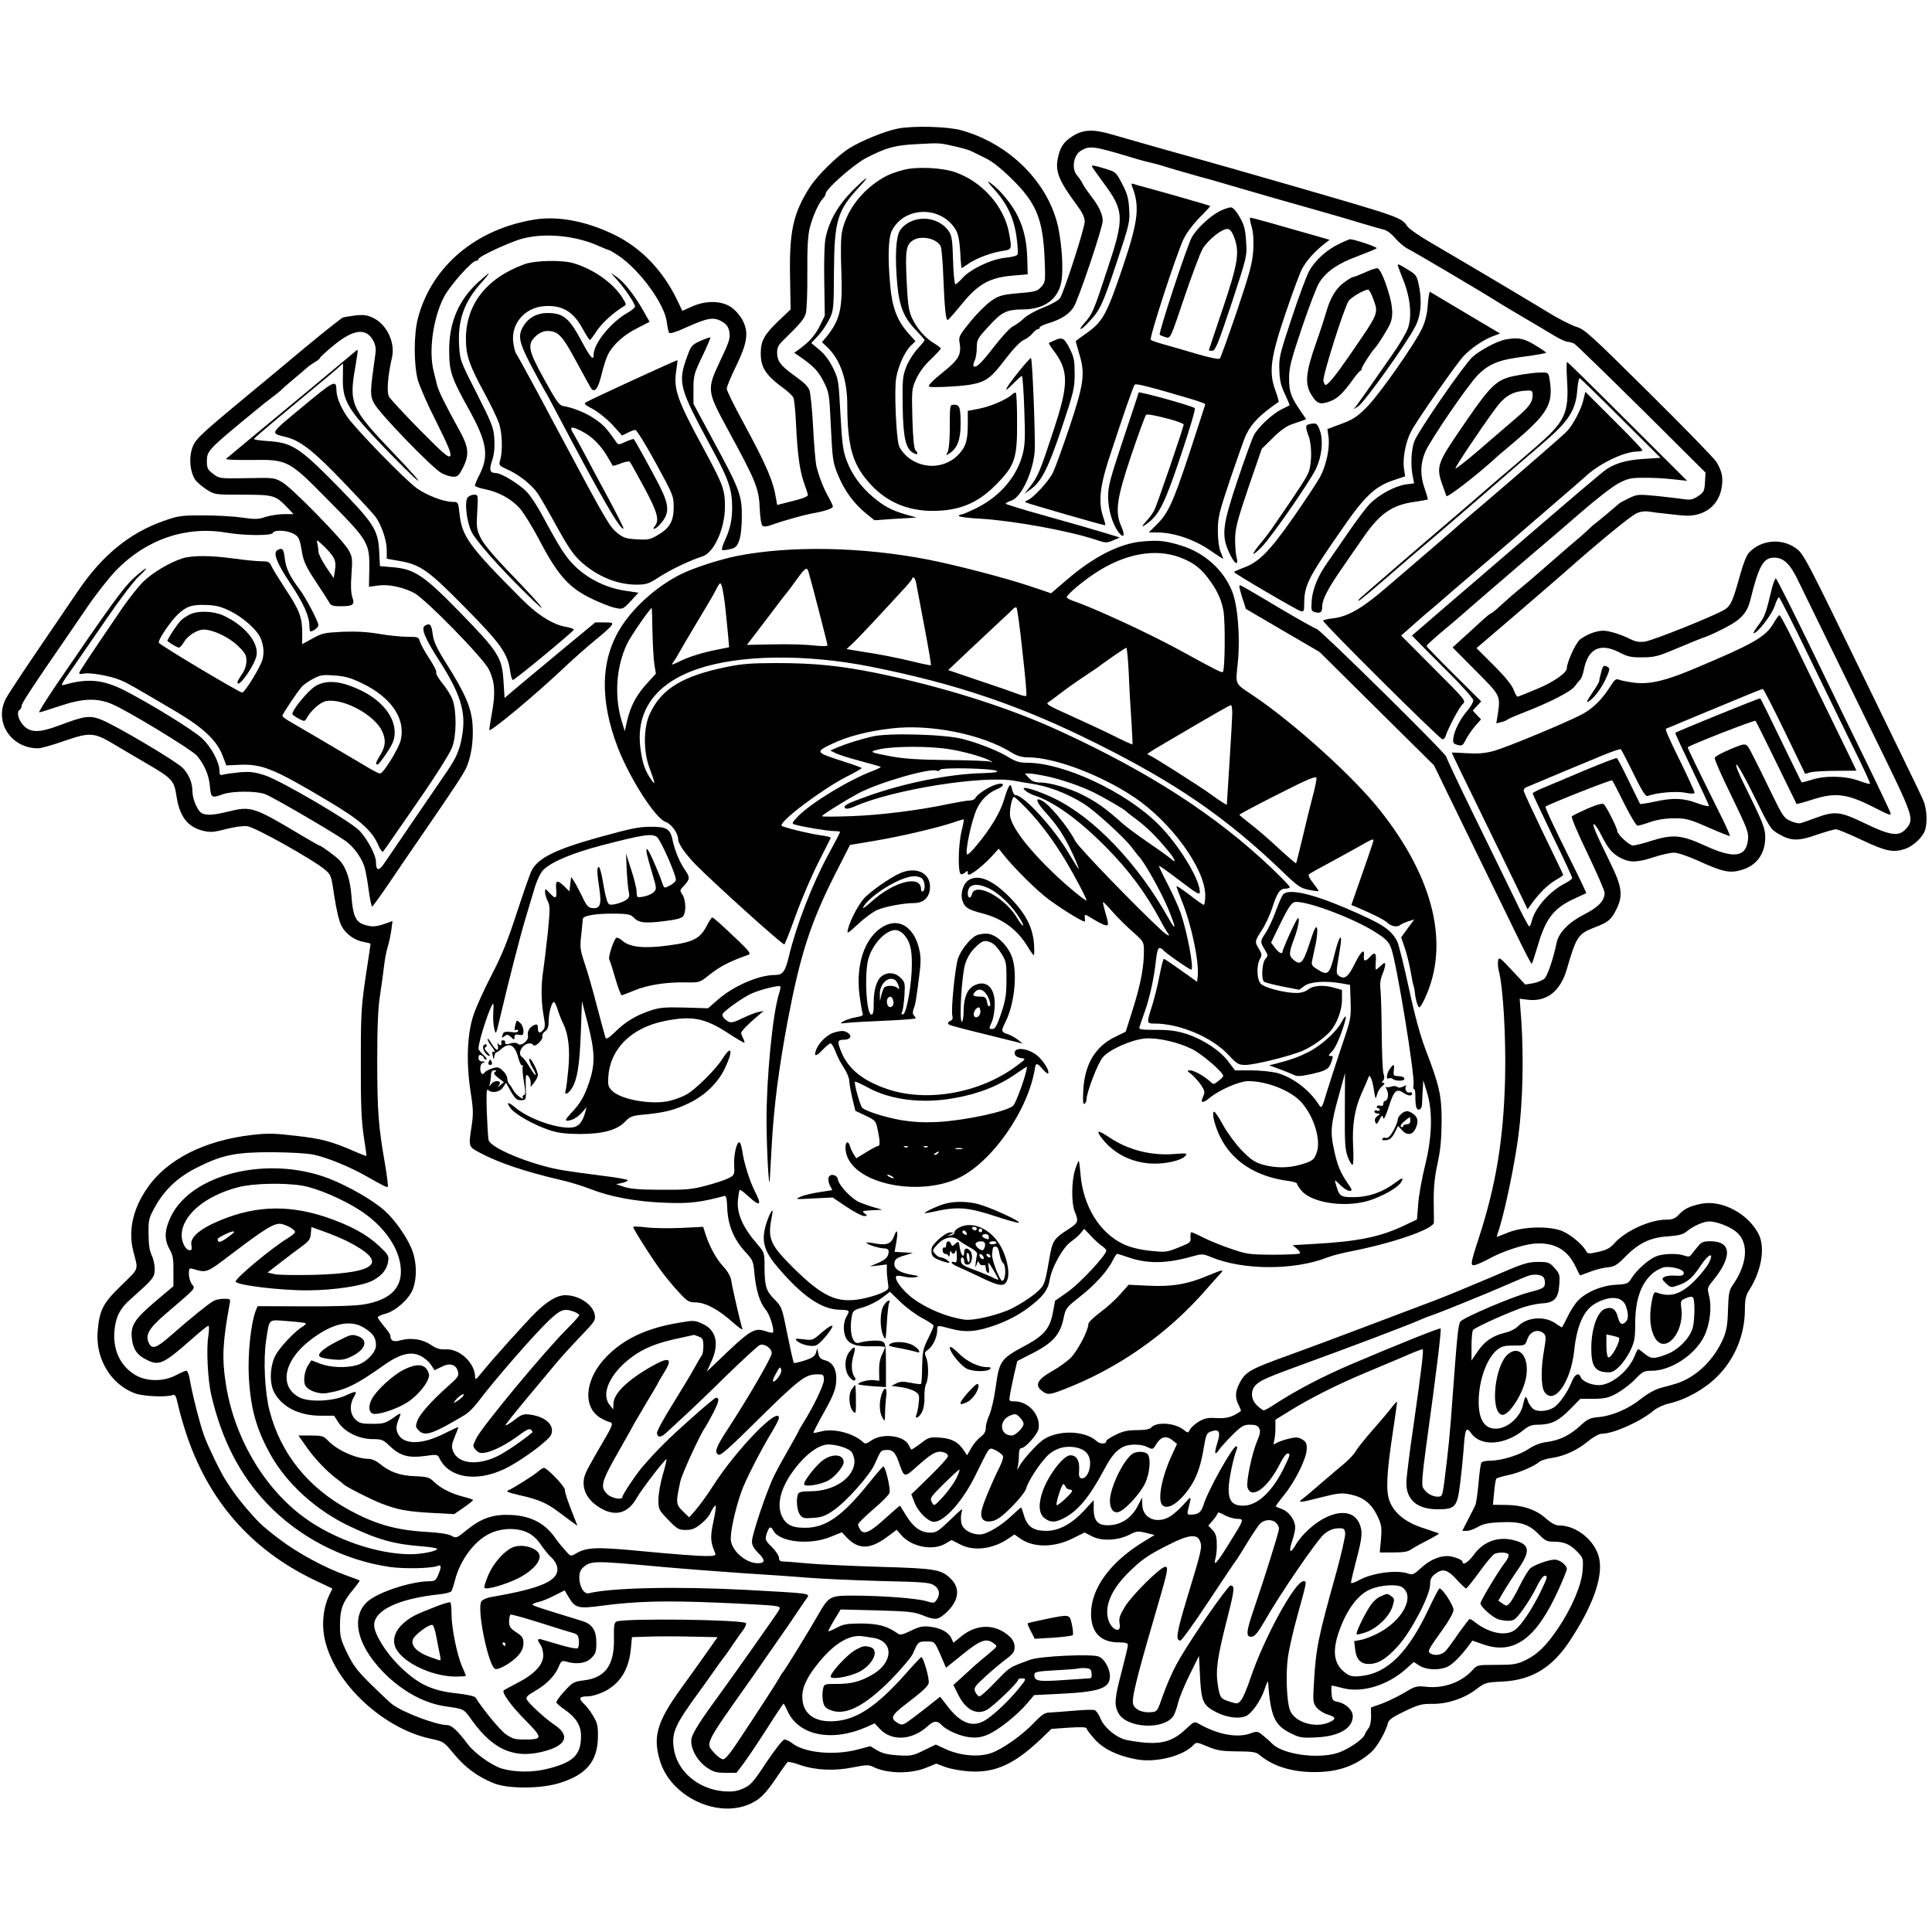
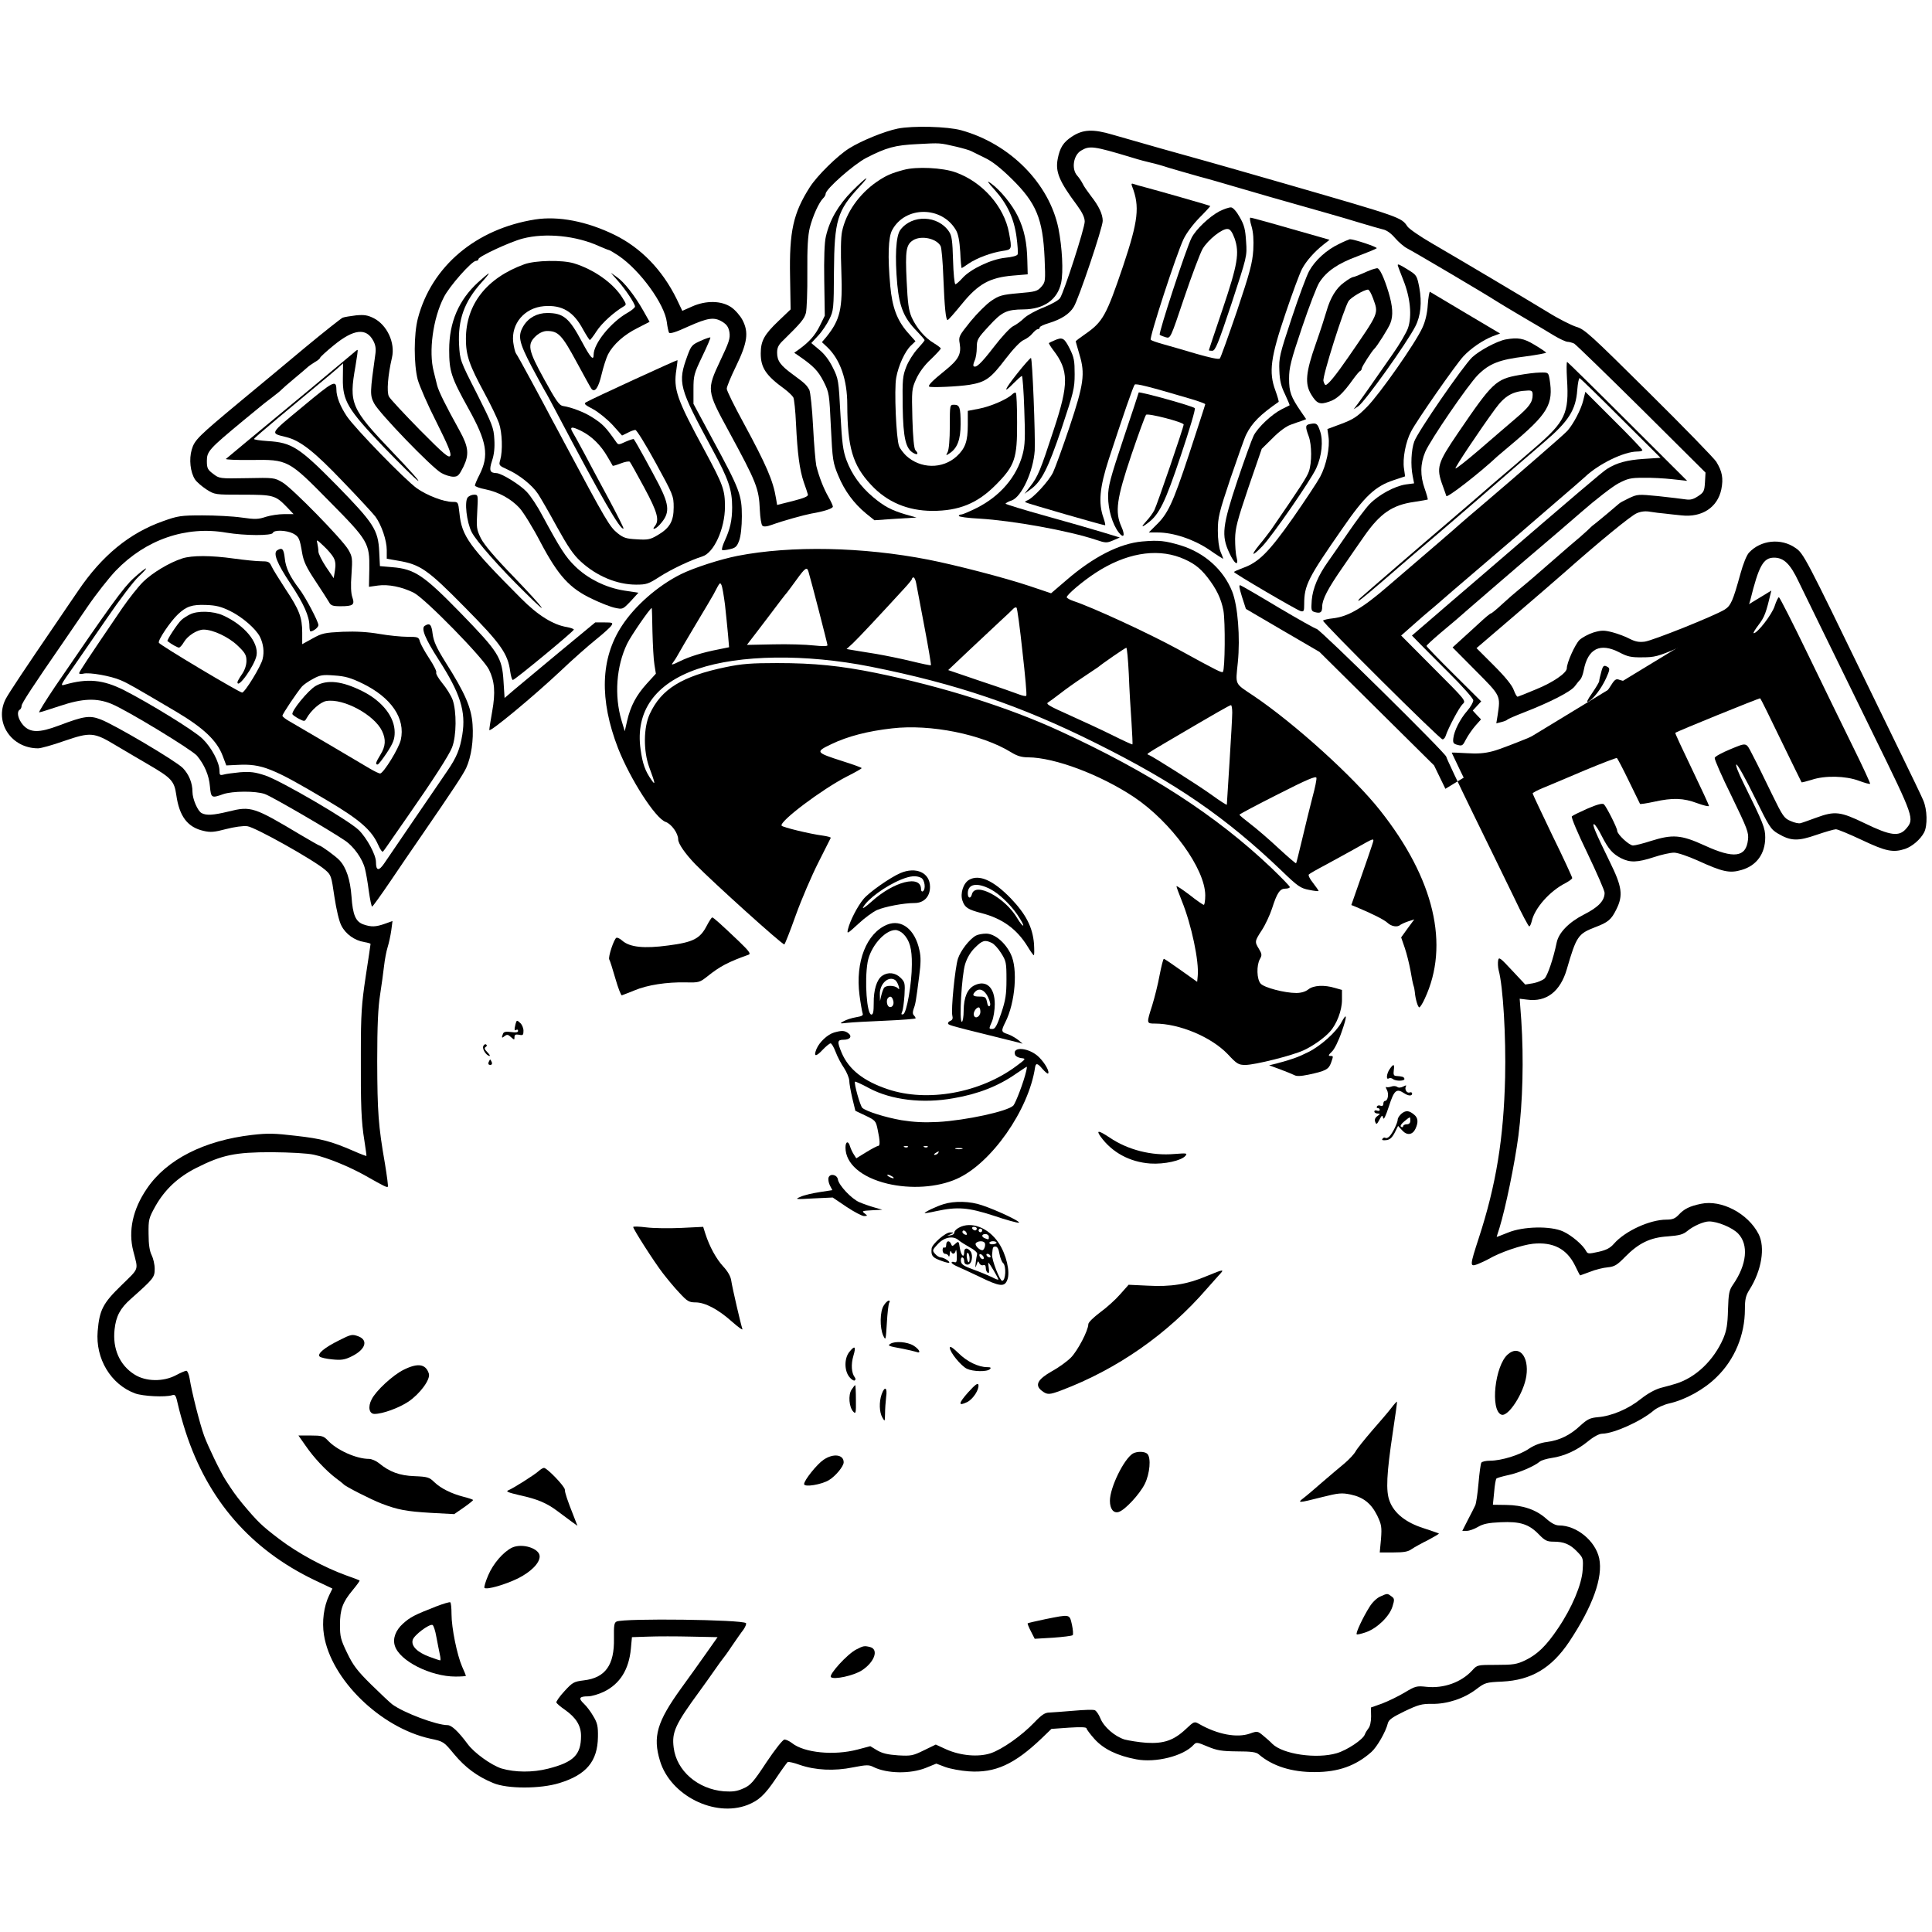
<svg xmlns="http://www.w3.org/2000/svg" version="1.0" width="1074pt" height="1074pt" viewBox="0 0 1074 1074" preserveAspectRatio="xMidYMid meet">
  <g transform="translate(0,1074) scale(0.1,-0.1)" fill="#000000" stroke="none">
    <path d="M4990 10025 c-74 -15 -203 -68 -270 -110 -65 -41 -177 -151 -218 -215 -92 -144 -115 -245 -110 -498 l3 -182 -66 -63 c-81 -77 -100 -112 -100 -182 0 -79 28 -122 133 -198 21 -16 42 -36 48 -46 5 -10 12 -77 15 -147 8 -166 20 -256 43 -324 11 -30 21 -61 23 -69 3 -10 -21 -20 -83 -36 l-88 -22 -6 36 c-16 99 -54 186 -179 417 -52 95 -95 182 -95 193 0 11 23 67 52 126 63 130 71 187 36 255 -13 25 -41 57 -63 72 -54 37 -140 39 -218 4 l-54 -24 -32 67 c-80 162 -198 283 -344 355 -155 76 -313 106 -442 86 -329 -52 -576 -260 -652 -550 -23 -88 -23 -254 -1 -340 10 -36 56 -142 104 -236 65 -130 84 -176 77 -188 -8 -14 -36 10 -169 144 -87 89 -165 172 -172 186 -13 25 -6 117 17 216 19 82 -27 181 -101 219 -34 17 -53 20 -98 16 -31 -4 -65 -9 -75 -13 -9 -4 -104 -79 -209 -166 -105 -88 -265 -221 -356 -296 -238 -198 -258 -217 -274 -271 -16 -54 -8 -126 18 -166 9 -14 38 -39 64 -56 46 -29 47 -29 199 -29 172 0 184 -3 247 -68 l38 -40 -53 0 c-30 0 -75 -7 -101 -15 -41 -14 -59 -15 -135 -4 -48 7 -146 12 -218 12 -120 0 -137 -3 -218 -32 -187 -66 -340 -191 -473 -388 -34 -50 -83 -121 -109 -160 -194 -284 -275 -406 -294 -442 -64 -128 31 -273 181 -273 15 0 80 18 145 41 146 50 165 49 286 -24 51 -30 135 -80 187 -110 123 -72 139 -89 150 -166 17 -120 63 -180 152 -200 38 -9 60 -7 124 10 47 12 95 19 119 16 43 -5 368 -187 432 -242 34 -29 35 -34 52 -150 11 -72 26 -137 39 -161 24 -47 73 -82 127 -91 19 -3 35 -8 35 -10 0 -3 -12 -84 -27 -181 -23 -154 -27 -209 -27 -427 -1 -292 2 -378 20 -488 7 -45 12 -82 11 -83 -1 -1 -34 11 -72 28 -125 54 -178 68 -320 84 -118 14 -156 15 -243 5 -268 -31 -476 -137 -585 -298 -79 -115 -105 -236 -76 -348 28 -110 35 -91 -66 -190 -103 -100 -122 -137 -132 -255 -13 -153 73 -296 208 -346 44 -16 168 -22 206 -10 17 6 21 -1 32 -51 7 -32 26 -101 43 -153 123 -379 362 -654 717 -824 l99 -47 -18 -37 c-30 -62 -41 -147 -29 -221 39 -247 314 -515 590 -576 76 -16 76 -17 134 -87 61 -73 127 -123 217 -160 78 -33 262 -33 368 0 150 46 212 121 214 256 1 60 -3 78 -26 116 -14 25 -38 56 -52 69 -32 30 -26 41 23 41 20 0 60 12 89 26 89 44 138 123 149 238 l6 65 91 3 c50 2 157 2 238 0 l147 -3 -62 -88 c-34 -48 -97 -137 -141 -197 -134 -186 -158 -268 -117 -403 58 -192 303 -315 486 -245 63 25 96 55 158 147 32 48 62 89 66 92 5 2 35 -4 67 -16 87 -30 192 -35 295 -14 77 15 90 15 115 2 75 -37 204 -39 290 -5 l59 24 50 -19 c28 -10 86 -21 131 -24 146 -10 253 39 404 183 l55 53 98 7 c64 4 97 3 97 -4 0 -5 20 -32 45 -60 50 -55 125 -92 231 -112 107 -21 263 18 319 80 15 16 19 16 78 -9 53 -22 77 -26 164 -27 78 0 106 -4 120 -16 75 -65 183 -100 313 -99 130 0 227 35 313 111 32 28 81 114 92 160 5 20 25 34 93 67 76 36 95 42 153 41 85 -1 178 30 245 81 49 37 54 39 145 43 162 8 274 75 372 221 131 197 189 358 167 464 -21 97 -125 183 -223 183 -19 0 -43 12 -72 38 -56 50 -130 75 -222 76 l-74 1 7 70 c3 39 9 73 13 76 3 3 33 12 66 19 58 12 144 49 175 75 8 7 38 16 65 20 70 10 141 42 202 92 33 27 63 43 80 43 64 1 216 69 286 129 18 15 55 32 85 39 90 20 196 78 265 147 100 97 157 234 157 377 0 56 5 76 25 108 68 107 89 236 51 310 -59 115 -207 192 -320 168 -63 -13 -94 -28 -125 -62 -19 -20 -34 -26 -67 -26 -92 0 -230 -63 -292 -134 -21 -24 -42 -35 -86 -45 -55 -12 -60 -12 -69 5 -18 34 -81 87 -127 108 -69 32 -222 29 -307 -6 -35 -14 -63 -25 -63 -24 0 0 7 24 16 51 34 112 84 353 105 512 24 184 30 429 16 640 l-9 121 41 -5 c107 -15 185 45 221 169 53 183 63 197 156 233 74 28 91 42 120 101 38 77 31 125 -36 261 -82 168 -102 215 -88 211 6 -2 26 -32 42 -65 38 -74 60 -99 108 -124 50 -25 90 -24 182 6 42 14 92 25 112 25 20 0 76 -19 132 -44 138 -63 177 -72 244 -52 83 24 131 90 131 181 0 52 -11 79 -119 298 -32 64 -48 107 -41 107 7 0 52 -81 100 -179 82 -167 90 -181 131 -205 71 -42 111 -43 214 -7 50 17 98 31 108 31 10 0 75 -27 145 -60 133 -63 173 -71 240 -49 40 14 85 53 105 91 20 38 18 128 -5 180 -10 24 -67 142 -126 263 -59 121 -140 288 -180 370 -348 717 -359 739 -404 769 -80 56 -193 44 -258 -26 -13 -13 -33 -63 -48 -118 -42 -152 -53 -177 -88 -199 -55 -34 -399 -172 -444 -178 -32 -4 -52 0 -84 16 -22 12 -65 28 -95 36 -47 12 -61 12 -106 -1 -28 -9 -63 -28 -78 -42 -25 -26 -70 -126 -70 -157 0 -26 -77 -79 -171 -117 -52 -22 -98 -40 -102 -41 -5 -1 -14 16 -22 37 -9 26 -46 72 -110 136 l-97 97 209 179 c114 98 240 206 278 240 192 170 372 318 404 331 23 10 48 13 75 8 23 -4 59 -8 81 -10 22 -3 63 -7 92 -10 114 -13 201 44 222 145 12 61 5 99 -28 153 -11 18 -179 191 -374 384 -325 322 -358 353 -404 366 -28 9 -100 45 -159 82 -128 78 -480 287 -645 383 -64 37 -125 79 -135 93 -34 51 -34 51 -674 236 -201 58 -394 113 -430 123 -85 23 -446 125 -534 151 -111 33 -166 30 -228 -11 -47 -31 -66 -61 -78 -123 -14 -72 8 -125 108 -259 29 -40 42 -67 42 -90 0 -36 -114 -389 -137 -425 -9 -13 -47 -34 -91 -52 -42 -16 -91 -43 -108 -59 -17 -17 -46 -38 -63 -46 -17 -9 -65 -61 -107 -116 -71 -92 -99 -118 -112 -105 -3 3 0 16 6 30 7 14 12 47 12 73 0 44 5 52 68 120 72 79 98 91 192 92 113 1 189 54 209 148 13 62 6 195 -15 302 -51 250 -269 471 -541 546 -76 21 -268 26 -353 9z m324 -100 c38 -9 76 -20 85 -25 9 -4 43 -21 75 -37 41 -19 89 -57 151 -118 136 -134 172 -221 182 -441 5 -127 5 -131 -18 -158 -22 -25 -32 -28 -127 -36 -92 -8 -108 -13 -151 -42 -27 -18 -79 -70 -116 -115 -64 -80 -67 -84 -60 -123 10 -59 -7 -90 -83 -151 -67 -54 -94 -81 -87 -88 8 -7 162 0 225 10 90 15 118 36 200 144 43 56 83 98 101 105 16 7 38 23 48 36 11 13 24 24 30 24 6 0 11 4 11 10 0 5 23 16 51 24 68 21 114 50 138 90 27 43 161 441 161 478 0 37 -21 82 -65 138 -19 25 -41 56 -47 70 -7 14 -21 34 -30 44 -33 37 -21 114 22 139 47 28 68 26 280 -38 41 -13 91 -26 110 -30 19 -4 62 -16 95 -27 33 -10 110 -32 170 -49 61 -16 146 -41 190 -54 73 -22 303 -88 530 -152 50 -14 131 -38 180 -53 50 -15 105 -31 122 -35 21 -4 46 -22 68 -48 20 -23 50 -49 68 -58 34 -17 439 -256 497 -294 19 -12 87 -53 150 -90 63 -37 140 -82 170 -101 30 -18 63 -33 73 -34 10 0 27 -5 38 -10 10 -6 179 -170 375 -364 l355 -353 -3 -54 c-3 -48 -6 -56 -38 -77 -27 -18 -43 -22 -70 -18 -19 3 -87 11 -151 18 -113 11 -116 11 -165 -12 -27 -13 -51 -26 -54 -30 -6 -6 -118 -100 -138 -115 -8 -5 -26 -22 -40 -36 -15 -14 -58 -52 -97 -84 -38 -33 -90 -78 -115 -100 -58 -51 -117 -102 -166 -142 -21 -17 -64 -54 -94 -82 -30 -28 -58 -51 -62 -51 -4 0 -33 -24 -65 -54 -32 -29 -78 -72 -103 -94 l-45 -41 128 -129 c141 -142 139 -137 122 -250 l-7 -43 28 7 c16 4 31 10 34 14 3 3 43 21 90 39 149 58 264 117 285 147 11 15 25 32 31 38 6 7 14 29 18 50 23 121 91 155 199 99 44 -23 64 -28 127 -27 67 0 87 5 195 51 66 28 138 57 160 64 22 8 73 32 114 54 82 43 114 81 131 149 47 190 72 236 132 236 54 0 90 -34 137 -134 44 -91 114 -233 421 -861 221 -451 223 -457 176 -512 -39 -45 -87 -39 -229 30 -137 66 -166 70 -272 31 -38 -14 -77 -28 -86 -30 -8 -3 -33 2 -55 12 -36 15 -44 27 -103 148 -61 125 -71 147 -112 226 -33 64 -28 63 -120 25 -46 -19 -85 -40 -87 -48 -2 -8 40 -104 94 -213 88 -182 96 -202 91 -243 -11 -97 -78 -106 -241 -31 -131 60 -178 63 -299 25 -43 -14 -87 -25 -99 -25 -21 0 -88 62 -88 82 0 16 -61 136 -74 147 -8 7 -38 -1 -91 -24 -43 -19 -82 -38 -87 -43 -5 -5 33 -95 87 -206 52 -109 95 -207 95 -219 0 -44 -34 -80 -115 -121 -84 -43 -139 -100 -151 -154 -19 -92 -51 -185 -68 -202 -12 -10 -41 -22 -64 -26 l-43 -7 -74 79 c-67 72 -73 76 -77 54 -2 -14 -1 -37 3 -53 25 -92 41 -370 36 -596 -8 -339 -50 -598 -146 -892 -51 -157 -51 -162 -8 -147 17 7 46 20 62 29 63 37 183 78 247 85 112 11 188 -28 234 -122 14 -30 27 -54 28 -54 0 0 25 9 55 20 29 12 74 23 99 25 38 4 52 13 96 58 76 77 140 108 238 114 65 5 85 11 108 30 34 28 91 53 121 53 47 0 129 -34 161 -67 60 -62 49 -173 -28 -284 -22 -32 -25 -49 -28 -140 -2 -83 -8 -115 -26 -159 -53 -122 -153 -218 -264 -252 -17 -5 -54 -16 -83 -23 -33 -9 -74 -32 -112 -62 -68 -55 -162 -95 -238 -101 -44 -4 -58 -11 -98 -47 -56 -53 -116 -82 -186 -91 -35 -4 -70 -18 -99 -37 -50 -35 -154 -67 -217 -67 -23 0 -45 -5 -48 -11 -4 -5 -11 -57 -16 -115 -5 -57 -13 -112 -18 -122 -4 -9 -22 -45 -40 -79 l-32 -63 25 0 c14 0 42 10 62 22 29 17 58 23 126 26 108 5 157 -10 213 -68 33 -34 45 -40 81 -40 58 0 92 -14 132 -56 33 -34 34 -37 30 -102 -5 -80 -59 -209 -137 -324 -65 -97 -115 -145 -181 -177 -48 -23 -68 -26 -161 -26 -107 0 -107 0 -135 -31 -61 -66 -158 -101 -254 -91 -55 6 -62 4 -122 -32 -35 -21 -91 -48 -125 -61 l-62 -22 1 -50 c0 -29 -6 -56 -15 -66 -7 -9 -17 -25 -20 -34 -10 -28 -98 -87 -156 -104 -112 -33 -299 -6 -358 52 -10 11 -33 31 -50 45 -31 26 -33 27 -75 12 -72 -25 -179 -5 -281 53 -28 16 -29 15 -75 -28 -67 -63 -123 -82 -220 -76 -42 3 -96 12 -120 18 -55 17 -116 70 -135 118 -9 22 -23 42 -31 45 -9 4 -62 2 -118 -3 -57 -5 -117 -9 -134 -10 -25 0 -43 -12 -85 -56 -70 -73 -177 -148 -241 -170 -69 -23 -168 -14 -247 21 l-59 27 -66 -32 c-61 -30 -71 -32 -143 -28 -58 4 -88 11 -117 28 l-38 23 -72 -19 c-130 -34 -295 -18 -363 36 -14 11 -33 20 -42 20 -9 0 -51 -53 -100 -126 -73 -111 -89 -129 -129 -146 -35 -16 -59 -19 -107 -16 -146 12 -264 114 -280 243 -11 86 8 128 145 315 22 30 59 82 82 115 23 33 44 62 47 65 3 3 26 34 49 69 24 35 53 77 65 92 11 16 17 32 14 36 -21 20 -675 28 -719 9 -14 -6 -16 -22 -15 -94 3 -148 -48 -219 -167 -233 -56 -7 -63 -11 -108 -60 -27 -29 -47 -58 -45 -63 2 -6 23 -24 48 -41 62 -44 89 -88 89 -145 0 -105 -41 -146 -183 -182 -86 -22 -184 -21 -259 1 -56 18 -152 86 -189 137 -52 70 -89 104 -111 104 -61 0 -245 69 -308 116 -14 11 -66 60 -117 110 -76 75 -100 106 -133 175 -36 74 -40 91 -40 156 0 87 15 127 71 194 23 28 40 51 38 53 -2 2 -36 15 -76 29 -121 44 -266 122 -370 201 -100 76 -120 96 -204 196 -40 49 -56 72 -94 131 -32 50 -99 190 -120 247 -25 69 -69 244 -81 320 -4 23 -12 42 -18 42 -6 0 -32 -11 -58 -25 -70 -37 -167 -36 -230 4 -83 52 -123 144 -111 251 8 73 31 117 90 169 128 114 133 120 133 168 0 24 -8 58 -17 76 -11 22 -17 58 -17 117 -1 81 1 88 38 155 53 93 125 161 228 213 143 72 215 87 418 87 106 -1 199 -6 235 -14 75 -16 201 -68 289 -118 102 -58 117 -65 122 -60 3 2 -5 60 -16 128 -37 212 -42 286 -43 569 0 201 5 301 16 370 8 52 18 124 22 160 4 36 13 83 20 105 7 22 16 64 20 92 l7 53 -42 -15 c-51 -18 -76 -19 -119 -4 -44 15 -60 53 -67 156 -7 93 -29 161 -67 201 -20 22 -103 82 -112 82 -2 0 -48 26 -102 58 -261 156 -277 162 -402 131 -86 -21 -124 -23 -150 -9 -22 11 -51 79 -51 118 0 50 -20 98 -54 133 -40 40 -380 241 -457 270 -61 23 -91 19 -231 -34 -111 -42 -161 -41 -200 3 -28 33 -37 73 -18 85 6 3 10 13 10 21 0 14 61 107 235 359 23 33 81 119 130 190 49 72 121 163 159 203 167 173 390 250 614 211 102 -17 254 -18 259 -1 6 17 74 15 111 -3 34 -18 38 -27 52 -111 8 -45 23 -78 73 -153 35 -53 69 -106 76 -118 10 -19 20 -23 64 -23 70 0 80 8 66 49 -8 22 -10 66 -5 128 6 90 5 98 -18 138 -35 59 -311 341 -365 373 -45 27 -49 27 -199 24 -152 -3 -153 -2 -187 24 -31 23 -35 32 -35 72 0 53 13 67 200 222 41 34 84 69 95 78 11 10 40 32 65 51 25 19 50 39 55 45 6 6 37 34 70 61 33 28 66 55 73 62 7 7 26 20 42 30 17 9 30 21 30 25 0 3 34 35 76 69 110 90 180 98 219 25 12 -22 16 -44 12 -72 -30 -214 -31 -230 -8 -275 26 -53 321 -358 374 -388 21 -12 51 -21 67 -21 25 0 32 7 56 55 33 68 29 110 -20 199 -82 148 -117 220 -126 254 -5 20 -14 55 -19 77 -29 111 -4 295 56 412 30 61 156 203 179 203 8 0 14 4 14 10 0 14 176 96 246 114 127 33 298 16 426 -43 26 -11 50 -21 53 -21 4 0 27 -14 53 -31 120 -81 257 -270 269 -370 3 -26 9 -52 12 -58 5 -8 40 3 107 34 110 49 144 54 190 26 24 -15 34 -29 39 -58 5 -34 -2 -55 -51 -158 -76 -162 -76 -166 46 -390 157 -289 169 -320 174 -441 2 -42 8 -80 14 -86 7 -7 24 -6 54 5 60 22 176 54 218 62 71 12 120 28 120 39 0 6 -12 31 -26 56 -26 46 -50 107 -66 170 -4 19 -13 117 -18 218 -5 101 -15 193 -21 205 -16 28 -23 35 -91 85 -70 51 -88 76 -88 122 0 28 8 44 36 70 96 94 115 117 124 150 5 19 9 121 8 225 -1 139 3 206 14 250 16 63 50 139 74 163 8 7 14 19 14 25 0 26 156 163 225 199 113 58 160 71 285 77 130 7 122 7 214 -14z m-3459 -2286 c10 -19 12 -40 7 -70 l-7 -43 -43 63 c-23 35 -42 73 -42 85 0 11 -3 32 -6 46 -6 23 -3 21 35 -15 24 -22 49 -52 56 -66z" />
-     <path d="M6070 9815 c0 -3 28 -42 61 -87 120 -161 121 -196 24 -488 -75 -229 -82 -245 -126 -295 -42 -47 -22 -45 22 3 63 66 78 96 155 328 73 219 76 232 71 302 -3 59 -11 87 -39 140 -34 65 -36 67 -94 84 -63 19 -74 21 -74 13z" />
    <path d="M5025 9796 c-71 -19 -100 -32 -150 -66 -99 -68 -172 -172 -194 -277 -7 -34 -8 -113 -4 -220 8 -211 -6 -270 -84 -367 l-24 -28 30 -28 c72 -69 111 -181 111 -320 1 -237 30 -336 132 -445 89 -96 203 -144 340 -145 149 0 251 41 354 145 106 107 119 146 118 347 0 87 -3 161 -7 164 -3 4 -13 -1 -21 -9 -28 -27 -120 -67 -184 -79 l-62 -12 0 -78 c0 -91 -14 -130 -61 -174 -79 -73 -203 -71 -283 4 -15 15 -33 38 -38 52 -16 39 -28 316 -16 380 12 68 49 148 82 179 l25 24 -45 51 c-57 66 -84 137 -95 256 -15 164 -11 271 10 310 72 136 276 136 355 1 13 -22 20 -60 24 -122 2 -49 6 -89 8 -89 2 0 19 11 39 25 46 31 127 61 188 70 53 8 53 8 36 101 -27 146 -148 283 -297 336 -72 26 -217 33 -287 14z" />
    <path d="M4737 9678 c-77 -78 -125 -161 -146 -253 -8 -32 -11 -122 -9 -245 l3 -195 -28 -57 c-26 -52 -58 -89 -118 -132 l-24 -17 25 -17 c81 -56 107 -82 138 -142 32 -64 32 -68 41 -256 9 -182 11 -196 41 -268 35 -85 87 -155 155 -211 l46 -37 117 8 117 7 -60 17 c-81 24 -120 45 -182 97 -68 57 -118 126 -147 204 -20 54 -25 95 -34 257 -10 187 -11 196 -42 258 -20 41 -47 77 -76 100 l-44 37 38 41 c21 22 49 64 62 91 24 48 25 58 26 266 2 285 19 339 141 470 70 75 41 58 -40 -23z" />
    <path d="M5529 9685 c70 -78 108 -159 122 -263 6 -45 9 -88 6 -96 -3 -8 -30 -15 -69 -19 -78 -8 -193 -63 -237 -112 -17 -19 -35 -35 -40 -35 -5 0 -11 60 -13 133 -3 108 -7 137 -22 159 -61 92 -206 97 -271 10 -25 -34 -31 -148 -17 -304 12 -125 38 -187 108 -258 24 -25 44 -48 44 -51 0 -3 -18 -25 -40 -49 -22 -24 -50 -68 -62 -99 -20 -51 -22 -70 -20 -221 3 -177 17 -236 61 -259 23 -13 28 -2 10 16 -8 8 -14 72 -17 175 -4 159 -4 165 21 221 17 37 46 77 82 110 30 29 55 56 55 60 0 3 -17 16 -38 29 -51 30 -97 85 -124 144 -17 40 -22 77 -28 204 -8 167 -3 199 35 224 45 29 131 11 154 -32 5 -9 12 -87 15 -172 7 -174 14 -240 24 -239 4 0 39 40 79 89 91 112 155 147 283 158 l83 7 -2 75 c-2 102 -17 173 -52 246 -31 65 -99 149 -152 186 -24 17 -18 7 22 -37z" />
    <path d="M6293 9705 c44 -113 35 -191 -50 -445 -93 -274 -112 -309 -210 -377 -29 -20 -53 -38 -53 -41 0 -2 10 -35 21 -74 32 -105 24 -164 -56 -403 -37 -110 -78 -223 -91 -251 -23 -48 -112 -145 -144 -156 -8 -3 -13 -7 -10 -10 5 -5 431 -128 443 -128 3 0 -1 19 -9 42 -29 82 -21 168 29 323 82 250 137 409 145 417 7 7 77 -10 310 -79 45 -13 82 -27 82 -30 0 -3 -41 -128 -90 -278 -92 -278 -118 -332 -186 -397 l-38 -38 49 0 c88 0 201 -38 287 -96 43 -30 78 -52 78 -50 0 2 -7 20 -15 39 -9 22 -15 68 -15 117 0 73 6 99 71 293 40 116 78 226 87 242 32 65 79 111 180 181 2 1 -6 30 -18 63 -38 102 -27 184 57 431 38 113 79 223 91 245 23 44 69 96 120 136 l33 26 -73 21 c-237 68 -358 102 -367 102 -5 0 -2 -21 6 -47 10 -34 13 -74 10 -133 -5 -73 -18 -122 -91 -340 -48 -140 -90 -258 -95 -263 -6 -6 -58 5 -133 27 -68 20 -150 44 -183 53 -33 9 -64 20 -68 24 -10 8 141 472 182 559 15 32 51 81 88 119 35 35 62 65 61 66 -3 3 -301 88 -366 105 -24 6 -51 14 -59 17 -13 5 -15 2 -10 -12z" />
    <path d="M6778 9565 c-55 -29 -130 -100 -154 -147 -29 -55 -185 -531 -177 -539 5 -4 20 -10 34 -14 26 -7 26 -6 102 220 42 124 88 246 102 271 30 51 110 115 140 111 14 -1 25 -17 38 -52 28 -81 18 -143 -67 -395 -42 -124 -76 -226 -76 -227 0 -2 9 -3 19 -3 17 0 33 40 107 262 86 263 87 263 81 345 -4 67 -10 92 -35 135 -17 31 -37 54 -48 55 -11 1 -40 -9 -66 -22z" />
    <path d="M7444 9384 c-70 -33 -134 -92 -166 -150 -15 -27 -59 -146 -98 -264 -67 -202 -71 -220 -68 -290 2 -58 10 -88 32 -133 15 -32 26 -59 25 -60 -2 -1 -22 -11 -44 -22 -54 -27 -133 -101 -156 -147 -10 -20 -51 -133 -90 -249 -84 -252 -90 -306 -46 -401 29 -64 55 -80 41 -25 -5 17 -8 64 -8 102 1 60 12 101 74 285 l74 215 61 60 c35 36 76 66 100 74 22 8 50 18 63 22 l23 9 -29 42 c-56 82 -66 109 -66 183 0 61 9 98 72 285 40 118 83 231 97 251 40 62 104 105 210 144 55 21 104 41 108 45 7 6 -127 51 -150 50 -4 -1 -31 -12 -59 -26z" />
    <path d="M2915 9271 c-210 -76 -325 -223 -325 -415 0 -92 19 -146 103 -301 36 -66 72 -142 81 -168 18 -52 21 -154 7 -203 -9 -31 -8 -32 40 -54 65 -29 138 -87 170 -136 14 -21 62 -104 105 -183 61 -110 91 -155 133 -193 88 -81 202 -128 307 -128 58 0 69 4 131 44 64 41 171 92 238 113 64 20 125 155 125 276 0 94 -10 121 -111 309 -158 291 -176 344 -159 453 4 28 7 51 6 53 -3 2 -474 -214 -508 -234 -14 -8 -8 -14 38 -38 31 -17 78 -55 109 -88 l53 -59 31 15 c16 9 36 16 43 16 7 0 58 -82 113 -183 97 -177 100 -184 100 -247 0 -78 -22 -116 -91 -156 -39 -23 -53 -26 -114 -22 -59 3 -74 8 -107 34 -44 36 -62 66 -296 504 -16 30 -46 87 -67 125 -20 39 -72 135 -115 215 -43 80 -82 150 -87 156 -5 7 -11 34 -15 62 -12 103 63 191 171 200 101 8 164 -30 217 -129 18 -32 35 -59 38 -59 3 0 21 23 38 50 29 44 95 104 149 136 17 10 17 12 -5 47 -50 82 -159 159 -270 193 -65 20 -215 17 -276 -5z" />
    <path d="M7770 9266 c0 -3 14 -40 31 -83 39 -97 49 -200 26 -267 -9 -25 -46 -89 -84 -143 -144 -207 -169 -242 -193 -275 l-25 -33 25 16 c35 22 272 354 318 445 30 58 37 133 22 215 -13 67 -15 70 -62 99 -48 30 -58 34 -58 26z" />
    <path d="M7625 9241 c-11 -4 -37 -15 -57 -24 -21 -9 -41 -17 -46 -17 -5 0 -28 -13 -50 -30 -44 -31 -77 -86 -98 -160 -7 -25 -33 -106 -59 -180 -57 -161 -62 -224 -26 -283 31 -51 48 -58 99 -40 44 14 78 46 135 126 17 23 34 44 39 45 4 2 8 8 8 14 0 9 56 96 69 108 15 13 81 118 90 143 17 43 13 95 -10 172 -26 85 -50 135 -64 134 -5 -1 -19 -4 -30 -8z m8 -160 c31 -87 36 -74 -138 -327 -69 -100 -113 -154 -126 -154 -4 0 -9 10 -12 22 -7 24 114 405 140 445 14 20 86 63 108 63 6 0 18 -22 28 -49z" />
    <path d="M2658 9171 c-108 -99 -161 -222 -161 -376 0 -119 11 -153 107 -326 103 -185 116 -261 61 -369 -14 -27 -25 -54 -25 -59 0 -5 26 -15 58 -21 74 -15 143 -53 190 -104 21 -23 74 -108 117 -191 99 -187 162 -256 288 -315 45 -22 102 -44 126 -49 43 -9 43 -9 87 37 l43 47 -79 12 c-102 16 -203 66 -274 136 -52 51 -81 96 -181 281 -26 50 -65 109 -87 132 -36 39 -141 104 -169 104 -36 1 -41 15 -24 68 12 35 16 74 13 120 -3 63 -11 83 -97 254 -94 184 -94 186 -99 272 -7 139 29 239 125 346 25 27 43 50 40 50 -3 0 -29 -22 -59 -49z" />
    <path d="M3433 9181 c43 -48 97 -129 97 -145 0 -6 -19 -22 -42 -35 -93 -53 -188 -171 -188 -233 0 -36 -18 -16 -65 72 -71 133 -103 160 -193 160 -56 0 -104 -26 -132 -72 -33 -55 -26 -89 46 -227 37 -69 70 -130 74 -136 4 -5 37 -66 73 -135 237 -450 348 -642 363 -628 2 3 -35 76 -82 164 -47 87 -109 202 -136 254 -28 52 -57 105 -64 116 -20 33 -6 35 48 8 59 -30 108 -79 145 -143 15 -25 28 -48 29 -50 2 -2 22 4 45 13 23 9 45 13 50 9 4 -4 40 -69 80 -143 74 -137 86 -182 59 -215 -20 -24 5 -17 27 8 57 62 56 104 -3 221 -40 77 -130 242 -141 255 -1 2 -21 -4 -44 -14 -41 -19 -42 -19 -55 0 -58 82 -72 97 -133 136 -44 28 -114 55 -161 62 -21 3 -39 29 -104 147 -91 165 -97 196 -46 243 19 17 42 27 61 27 62 0 83 -22 164 -172 43 -79 80 -147 84 -151 19 -20 38 9 55 81 10 42 26 92 36 112 28 54 88 109 163 146 l68 35 -35 62 c-47 83 -106 159 -147 187 l-34 24 38 -43z" />
    <path d="M7937 9045 c-3 -48 -14 -93 -30 -127 -39 -86 -237 -368 -307 -439 -55 -56 -77 -70 -143 -95 l-78 -29 6 -42 c9 -60 -12 -159 -46 -223 -16 -30 -85 -134 -152 -230 -133 -189 -190 -246 -277 -277 -27 -10 -50 -20 -50 -23 0 -7 348 -211 370 -217 18 -5 20 0 20 38 0 106 21 146 213 422 124 180 182 234 285 268 l63 21 -6 42 c-9 56 9 150 39 207 30 59 249 373 290 417 41 45 109 91 162 112 l43 16 -192 114 c-105 63 -194 116 -198 118 -3 1 -9 -31 -12 -73z" />
    <path d="M3894 8845 c-47 -21 -52 -27 -72 -81 -56 -154 -50 -174 140 -526 88 -162 108 -221 108 -318 0 -71 -11 -121 -42 -188 -11 -24 -17 -46 -14 -49 3 -3 22 -1 43 4 32 7 40 15 52 48 9 24 15 78 15 135 0 118 -12 150 -162 426 l-107 199 0 81 c0 76 3 87 49 183 27 56 47 103 45 105 -2 2 -27 -6 -55 -19z" />
    <path d="M5860 8847 c-14 -6 -27 -12 -29 -14 -2 -1 8 -18 23 -38 88 -114 88 -189 4 -443 -74 -227 -89 -263 -131 -316 l-32 -41 33 24 c61 43 98 115 174 341 66 199 72 221 72 300 0 74 -3 93 -28 143 -30 59 -40 65 -86 44z" />
    <path d="M8370 8853 c-48 -9 -145 -61 -186 -99 -52 -50 -302 -413 -322 -468 -17 -47 -21 -132 -9 -192 l8 -41 -46 -6 c-62 -9 -152 -58 -202 -110 -22 -23 -75 -94 -118 -157 -43 -63 -94 -136 -113 -163 -54 -76 -84 -146 -90 -213 -4 -57 -3 -61 18 -67 31 -8 40 -1 40 31 1 41 30 98 117 223 43 63 96 139 117 169 88 126 156 173 278 190 39 6 73 12 75 13 1 2 -6 29 -17 60 -26 73 -25 139 3 205 28 66 238 373 293 428 63 63 120 85 260 102 68 9 121 19 119 22 -3 4 -32 24 -66 44 -60 36 -91 41 -159 29z" />
    <path d="M1960 8774 c-14 -12 -122 -102 -241 -201 -284 -235 -452 -374 -463 -384 -5 -4 58 -7 140 -6 205 3 207 2 437 -232 214 -216 222 -231 220 -374 l-2 -99 50 7 c57 8 133 -7 199 -40 62 -31 387 -363 418 -427 32 -65 37 -128 18 -233 -9 -49 -16 -96 -16 -103 0 -17 245 186 396 328 67 64 156 142 197 175 41 33 80 68 86 78 10 15 6 17 -40 17 l-50 0 -196 -162 c-108 -90 -221 -184 -252 -210 l-56 -48 -6 93 c-8 132 -27 162 -240 381 -203 208 -254 243 -378 253 l-69 6 -4 81 c-6 121 -30 157 -237 369 -207 210 -249 237 -382 245 -44 3 -78 8 -77 12 2 5 64 58 138 120 74 62 168 140 209 174 41 33 91 76 111 93 l37 33 -1 -84 c-2 -124 27 -172 227 -381 88 -91 173 -175 190 -187 18 -12 -45 59 -140 158 -233 244 -244 270 -207 478 8 48 14 89 12 91 -2 1 -14 -8 -28 -21z" />
    <path d="M5655 8664 c-73 -92 -82 -118 -20 -54 22 22 42 40 46 40 3 0 10 -84 13 -187 6 -156 4 -198 -9 -248 -33 -126 -126 -234 -256 -299 -40 -20 -78 -36 -85 -36 -8 0 -14 -4 -14 -8 0 -5 51 -12 113 -15 187 -11 497 -67 650 -118 53 -18 60 -18 95 -3 l37 16 -95 29 c-52 16 -195 57 -317 91 -123 34 -223 65 -223 68 0 3 15 12 34 18 55 20 120 161 128 277 4 79 -13 515 -21 515 -4 0 -38 -38 -76 -86z" />
    <path d="M8711 8633 c12 -192 -9 -236 -181 -384 -41 -35 -77 -66 -80 -69 -3 -3 -34 -30 -70 -60 -36 -30 -117 -100 -180 -155 -64 -55 -142 -122 -175 -150 -97 -82 -449 -386 -465 -401 -8 -8 -11 -14 -8 -14 6 0 79 61 232 194 70 60 62 54 212 181 64 55 174 149 243 209 69 60 151 131 181 157 30 26 105 90 165 142 135 115 175 178 183 289 3 38 9 67 13 66 5 -2 108 -102 229 -223 l221 -220 -93 -6 c-93 -6 -152 -22 -205 -56 -25 -16 -150 -122 -713 -607 -102 -87 -227 -195 -278 -239 l-93 -80 33 -34 c18 -19 95 -96 170 -171 77 -76 138 -145 138 -155 0 -11 -15 -37 -34 -59 -40 -46 -72 -110 -77 -152 -3 -25 0 -31 24 -37 25 -7 29 -4 47 32 11 21 34 54 51 74 l32 36 -23 24 -23 25 23 25 24 26 -152 151 c-84 83 -152 154 -152 157 0 4 34 35 76 71 42 35 81 68 88 74 16 15 416 360 490 422 34 28 126 108 206 177 80 70 172 141 205 159 53 28 70 32 140 32 44 1 117 -3 162 -8 l82 -9 -330 329 c-181 181 -333 330 -337 332 -4 1 -4 -42 -1 -95z" />
    <path d="M8444 8655 c-129 -23 -147 -40 -339 -322 -115 -169 -122 -192 -85 -293 11 -30 20 -56 20 -57 0 -16 185 127 286 222 6 5 35 30 65 55 216 181 246 231 223 373 -7 37 -7 37 -53 36 -25 0 -78 -7 -117 -14z m76 -110 c0 -41 -19 -67 -93 -130 -38 -33 -129 -110 -200 -172 -72 -62 -133 -110 -136 -107 -5 4 138 218 221 331 54 74 98 99 181 102 22 1 27 -3 27 -24z" />
    <path d="M1681 8478 c-186 -154 -181 -145 -89 -168 79 -20 156 -81 317 -250 85 -88 165 -175 178 -192 34 -47 63 -132 63 -186 l0 -48 63 -11 c124 -21 164 -49 370 -258 201 -203 240 -259 253 -356 4 -27 10 -49 15 -49 11 0 339 271 339 280 0 4 -17 10 -38 14 -76 12 -162 65 -256 160 -290 291 -329 345 -342 474 -7 62 -7 62 -39 62 -49 0 -141 36 -197 75 -67 48 -344 333 -390 401 -36 54 -58 108 -58 149 -1 55 -15 48 -189 -97z" />
    <path d="M6330 8558 c0 -2 -38 -117 -85 -257 -73 -220 -85 -263 -85 -322 0 -72 24 -153 59 -199 28 -36 37 -17 15 32 -37 82 -27 155 55 398 40 118 77 219 82 224 9 11 209 -41 209 -54 0 -15 -148 -447 -163 -476 -8 -16 -27 -42 -41 -57 -34 -37 -33 -43 4 -15 64 47 97 114 185 378 47 140 82 257 77 261 -11 12 -312 95 -312 87z" />
    <path d="M8801 8513 c-12 -49 -54 -130 -88 -168 -10 -11 -83 -76 -163 -145 -80 -69 -147 -127 -150 -130 -3 -3 -66 -57 -140 -120 -74 -63 -140 -119 -146 -125 -12 -12 -211 -183 -399 -344 -141 -122 -220 -168 -303 -178 -29 -3 -55 -9 -57 -13 -6 -9 649 -660 664 -660 6 0 14 8 17 18 15 46 76 160 94 177 21 19 21 19 -160 200 l-181 182 68 60 c37 33 81 71 97 84 16 13 34 29 40 34 6 6 121 105 256 220 135 115 247 212 250 215 3 3 68 59 145 125 77 66 151 130 165 143 76 73 218 142 292 142 15 0 28 3 28 8 0 4 -71 79 -159 166 l-158 158 -12 -49z" />
    <path d="M5280 8369 c0 -72 -5 -129 -12 -142 -11 -21 -10 -21 12 -6 42 28 60 76 60 161 0 93 -5 108 -36 108 -24 0 -24 0 -24 -121z" />
    <path d="M7283 8383 c-27 -5 -28 -14 -8 -68 18 -49 18 -148 1 -196 -10 -30 -47 -87 -210 -324 -12 -16 -40 -54 -64 -82 -52 -64 -43 -70 15 -10 55 57 270 368 300 434 31 67 40 154 21 207 -14 42 -20 46 -55 39z" />
    <path d="M2600 7975 c-19 -23 -6 -137 22 -193 25 -49 151 -193 297 -336 149 -148 110 -93 -60 84 -108 111 -168 182 -186 218 -24 49 -25 60 -20 148 5 93 5 94 -18 94 -12 0 -28 -7 -35 -15z" />
    <path d="M6350 7730 c-126 -11 -273 -86 -423 -216 l-84 -72 -119 40 c-137 46 -411 117 -564 147 -364 71 -762 79 -1060 21 -96 -19 -242 -66 -315 -102 -128 -64 -255 -175 -328 -287 -119 -181 -126 -410 -21 -681 68 -172 207 -389 264 -409 32 -11 70 -63 70 -97 0 -24 39 -80 96 -139 98 -100 480 -445 494 -445 3 0 32 73 64 163 32 89 89 221 125 292 36 72 67 133 69 137 2 4 -18 9 -45 13 -70 9 -222 46 -228 55 -14 23 224 202 362 273 46 23 83 44 83 47 0 3 -47 20 -104 38 -153 49 -155 52 -65 95 91 44 204 73 338 88 214 25 500 -33 662 -133 34 -21 59 -28 95 -28 147 -1 400 -96 588 -221 207 -139 395 -398 396 -546 0 -29 -4 -53 -8 -53 -5 0 -41 25 -80 56 -40 30 -72 52 -72 47 0 -4 14 -42 30 -82 53 -130 97 -338 88 -418 l-3 -31 -90 64 c-49 35 -92 64 -95 64 -4 0 -14 -41 -24 -92 -9 -50 -28 -125 -41 -167 -32 -100 -32 -101 14 -101 137 0 313 -74 405 -169 52 -56 61 -61 99 -61 53 0 260 52 323 81 51 23 116 69 147 104 38 42 67 118 67 176 l0 56 -39 11 c-59 18 -119 15 -148 -8 -16 -13 -41 -20 -67 -20 -65 0 -179 30 -198 52 -22 24 -24 102 -4 137 12 21 11 28 -5 55 -25 41 -25 43 16 106 19 29 44 83 56 119 28 88 44 111 74 111 14 0 25 4 25 9 0 5 -46 52 -101 105 -309 294 -681 534 -1177 762 -286 132 -652 247 -1022 323 -198 40 -343 55 -550 55 -143 0 -195 -4 -283 -22 -246 -51 -361 -122 -425 -261 -35 -75 -36 -205 -3 -296 34 -91 36 -105 12 -70 -34 48 -49 89 -60 169 -30 211 80 366 316 447 234 80 600 85 963 13 477 -95 833 -216 1252 -425 444 -221 722 -412 1033 -710 90 -87 105 -97 153 -106 28 -6 52 -8 52 -6 0 3 -14 23 -31 45 -18 22 -28 43 -23 47 5 5 45 28 89 51 44 24 114 62 155 85 132 74 121 72 106 23 -8 -24 -36 -107 -64 -186 l-50 -143 27 -11 c86 -36 153 -69 173 -87 23 -22 57 -27 73 -12 6 4 25 13 43 19 l34 11 -37 -50 -36 -50 20 -58 c11 -32 25 -89 32 -127 6 -38 14 -76 17 -84 3 -8 6 -24 7 -35 3 -38 17 -85 25 -85 4 0 18 21 30 48 140 298 53 667 -248 1047 -145 184 -474 482 -702 636 -109 73 -102 58 -89 186 14 140 0 315 -31 394 -48 121 -153 216 -286 257 -87 26 -120 30 -214 22z m211 -89 c69 -27 107 -54 151 -110 51 -66 76 -118 89 -185 11 -61 9 -329 -3 -341 -6 -6 -26 3 -248 125 -169 92 -477 234 -583 269 -20 7 -37 16 -37 21 0 14 90 90 161 136 164 107 331 137 470 85z m-2067 -78 c16 -53 106 -402 106 -410 0 -6 -29 -6 -77 -1 -43 5 -144 8 -225 6 l-146 -3 16 21 c10 12 57 75 107 140 49 66 94 124 100 130 5 7 30 39 54 73 47 65 57 71 65 44z m599 -65 c3 -18 24 -127 46 -243 22 -115 38 -211 36 -213 -2 -2 -50 8 -107 22 -57 14 -146 32 -198 41 -52 8 -110 18 -129 21 l-35 6 35 32 c30 28 158 165 287 306 23 25 42 48 42 53 0 4 4 7 9 7 4 0 11 -15 14 -32z m-1063 -118 c6 -52 13 -127 17 -167 l6 -71 -59 -12 c-88 -17 -163 -40 -219 -68 -36 -18 -46 -20 -36 -8 7 9 21 30 30 47 9 16 54 94 101 172 47 78 90 151 96 162 36 69 36 69 44 54 5 -8 13 -57 20 -109z m1654 -264 c15 -131 25 -241 21 -244 -3 -3 -20 0 -38 7 -18 7 -114 41 -214 74 l-182 62 112 106 c62 58 141 132 176 165 35 32 69 64 75 71 6 6 14 8 17 5 4 -4 19 -114 33 -246z m-2057 111 c2 -72 6 -154 11 -182 l8 -50 -51 -56 c-58 -64 -90 -124 -109 -207 l-13 -57 -18 60 c-41 138 -29 301 31 426 21 44 128 199 137 199 1 0 3 -60 4 -133z m2648 -234 c3 -82 10 -202 15 -268 4 -66 7 -121 5 -123 -1 -2 -51 21 -111 51 -60 30 -169 80 -242 113 -108 48 -130 61 -116 69 9 6 40 28 68 50 28 22 84 62 125 89 41 27 79 53 85 57 25 21 151 108 157 108 4 1 10 -65 14 -146z m575 -215 c0 -24 -7 -146 -15 -273 -8 -126 -15 -233 -15 -238 0 -4 -39 21 -87 56 -80 57 -323 211 -348 221 -13 4 -15 3 95 68 289 170 356 208 363 208 4 0 7 -19 7 -42z m446 -470 c-13 -51 -39 -154 -56 -228 -18 -74 -33 -137 -35 -139 -2 -2 -46 36 -97 83 -51 48 -121 108 -155 134 -34 26 -63 50 -63 53 0 3 96 54 213 113 163 83 213 104 215 92 2 -8 -8 -57 -22 -108z" />
    <path d="M1541 7681 c-24 -15 -2 -72 74 -186 74 -111 105 -182 105 -235 0 -17 3 -30 6 -30 15 0 44 22 44 35 0 20 -73 158 -107 202 -51 67 -75 116 -80 170 -6 52 -14 61 -42 44z" />
    <path d="M1014 7636 c-72 -23 -167 -80 -219 -131 -28 -28 -79 -93 -115 -145 -196 -288 -240 -355 -240 -362 0 -5 10 -6 23 -3 33 9 154 -13 207 -36 46 -20 68 -33 309 -175 153 -91 227 -161 259 -246 l20 -53 63 3 c134 7 194 -17 500 -199 179 -106 245 -164 281 -245 11 -26 23 -42 27 -38 5 5 30 41 56 79 27 39 63 90 80 115 141 202 232 343 248 385 25 64 26 200 3 265 -9 24 -35 66 -57 92 -22 27 -37 53 -34 59 4 6 -14 41 -39 79 -25 38 -48 80 -52 94 -6 24 -10 26 -68 26 -35 0 -105 7 -157 16 -64 11 -129 15 -204 12 -101 -5 -115 -8 -167 -37 l-58 -32 0 64 c0 85 -16 127 -94 244 -35 54 -70 110 -77 126 -11 24 -18 27 -58 27 -25 0 -93 7 -151 15 -128 18 -232 18 -286 1z m266 -293 c67 -33 142 -98 165 -143 19 -39 25 -83 15 -123 -8 -39 -99 -187 -114 -187 -15 0 -458 264 -463 277 -6 14 63 117 106 158 47 44 78 55 156 52 56 -2 84 -9 135 -34z m734 -402 c161 -78 241 -195 214 -314 -10 -46 -96 -186 -115 -187 -6 0 -33 13 -60 29 -58 35 -381 225 -440 259 -24 13 -43 28 -43 33 0 10 80 129 109 163 9 10 36 29 61 42 40 22 54 24 119 19 60 -4 91 -13 155 -44z" />
    <path d="M1055 7324 c-16 -8 -38 -22 -47 -31 -21 -19 -82 -112 -77 -117 23 -18 56 -36 64 -36 5 0 18 14 27 30 21 36 74 70 110 70 52 0 139 -41 189 -89 42 -40 49 -53 49 -85 0 -23 -9 -51 -25 -74 -14 -20 -25 -40 -25 -44 0 -42 95 91 106 148 13 73 -67 169 -186 223 -55 25 -143 27 -185 5z" />
    <path d="M1755 6927 c-41 -23 -139 -143 -129 -158 3 -5 19 -16 36 -25 29 -15 32 -15 41 1 25 46 79 93 111 98 96 16 267 -77 310 -167 22 -47 20 -84 -9 -131 -26 -43 -30 -55 -16 -55 5 0 28 30 52 66 35 54 43 75 43 113 0 85 -68 172 -176 227 -115 58 -198 68 -263 31z" />
    <path d="M743 7526 c-57 -52 -130 -153 -437 -603 -53 -79 -93 -143 -88 -143 5 0 56 16 113 35 128 43 206 46 289 12 87 -36 445 -254 475 -288 42 -51 67 -109 72 -171 6 -64 9 -66 73 -43 52 18 181 19 232 1 38 -13 366 -204 446 -259 48 -32 98 -102 111 -157 5 -19 15 -74 21 -122 7 -49 15 -88 19 -88 3 1 49 64 101 141 52 77 129 190 170 249 185 269 236 347 252 382 28 62 41 153 35 239 -6 94 -41 175 -150 347 -51 82 -66 115 -72 158 -6 53 -16 63 -44 45 -21 -14 2 -71 76 -186 122 -189 154 -290 133 -419 -13 -80 -31 -125 -83 -201 -22 -33 -104 -152 -181 -265 -77 -113 -153 -225 -169 -248 -31 -46 -47 -44 -47 6 0 40 -51 134 -96 178 -57 55 -429 272 -519 303 -58 19 -82 22 -140 18 -38 -4 -80 -9 -92 -13 -20 -5 -23 -3 -23 22 0 46 -45 130 -94 177 -44 44 -295 198 -436 270 -117 59 -203 67 -329 31 -28 -8 -27 -6 52 106 28 41 110 159 180 261 70 103 150 208 177 233 27 25 46 46 41 46 -4 0 -35 -24 -68 -54z" />
-     <path d="M9847 7457 c-30 -126 -37 -146 -72 -192 -19 -25 -31 -45 -26 -45 21 0 101 104 116 150 9 28 20 50 24 50 4 0 77 -143 161 -317 85 -175 198 -408 252 -517 54 -109 96 -201 94 -203 -3 -3 -31 5 -63 17 -73 27 -188 30 -262 5 -29 -9 -54 -15 -56 -14 -1 2 -53 107 -114 233 -61 127 -113 232 -116 234 -3 3 -464 -184 -472 -192 -2 -2 40 -92 92 -200 52 -108 95 -201 95 -206 0 -5 -29 2 -65 15 -77 29 -136 31 -240 8 -41 -9 -76 -14 -78 -12 -1 2 -29 60 -62 127 -33 68 -63 126 -67 128 -3 2 -84 -29 -180 -69 -95 -41 -199 -84 -230 -97 -32 -13 -58 -27 -58 -31 0 -3 50 -109 110 -234 61 -124 110 -231 110 -236 0 -5 -17 -17 -37 -28 -89 -45 -172 -140 -188 -212 -4 -16 -10 -29 -14 -29 -4 0 -42 71 -83 158 -42 86 -144 296 -227 465 -83 170 -151 314 -151 320 0 17 -702 709 -721 711 -8 1 -104 55 -212 119 -108 65 -203 120 -211 123 -10 4 -8 -11 8 -63 l22 -68 205 -120 204 -119 319 -316 318 -315 63 -130 c35 -71 120 -247 190 -390 70 -143 163 -334 207 -424 43 -90 81 -161 83 -159 3 3 19 52 36 109 43 144 88 201 198 252 36 17 67 31 69 32 1 1 -36 81 -84 176 -102 205 -146 300 -142 305 13 12 364 151 370 146 4 -4 34 -62 67 -129 34 -68 67 -123 74 -123 8 0 40 9 73 21 39 13 84 20 132 20 65 0 85 -5 189 -51 64 -28 117 -49 119 -47 2 2 -14 39 -35 83 -139 280 -201 407 -199 410 14 13 372 153 377 147 3 -4 56 -109 116 -233 61 -124 111 -227 112 -229 1 -2 41 9 88 24 123 40 189 33 324 -34 107 -54 111 -56 111 -42 0 4 -61 134 -136 287 -75 154 -167 342 -204 419 -173 359 -290 594 -298 599 -4 2 -16 -28 -25 -67z" />
+     <path d="M9847 7457 c-30 -126 -37 -146 -72 -192 -19 -25 -31 -45 -26 -45 21 0 101 104 116 150 9 28 20 50 24 50 4 0 77 -143 161 -317 85 -175 198 -408 252 -517 54 -109 96 -201 94 -203 -3 -3 -31 5 -63 17 -73 27 -188 30 -262 5 -29 -9 -54 -15 -56 -14 -1 2 -53 107 -114 233 -61 127 -113 232 -116 234 -3 3 -464 -184 -472 -192 -2 -2 40 -92 92 -200 52 -108 95 -201 95 -206 0 -5 -29 2 -65 15 -77 29 -136 31 -240 8 -41 -9 -76 -14 -78 -12 -1 2 -29 60 -62 127 -33 68 -63 126 -67 128 -3 2 -84 -29 -180 -69 -95 -41 -199 -84 -230 -97 -32 -13 -58 -27 -58 -31 0 -3 50 -109 110 -234 61 -124 110 -231 110 -236 0 -5 -17 -17 -37 -28 -89 -45 -172 -140 -188 -212 -4 -16 -10 -29 -14 -29 -4 0 -42 71 -83 158 -42 86 -144 296 -227 465 -83 170 -151 314 -151 320 0 17 -702 709 -721 711 -8 1 -104 55 -212 119 -108 65 -203 120 -211 123 -10 4 -8 -11 8 -63 l22 -68 205 -120 204 -119 319 -316 318 -315 63 -130 z" />
    <path d="M9862 7280 c-45 -80 -110 -117 -448 -259 -155 -65 -239 -85 -322 -77 -34 4 -73 11 -87 16 -23 9 -28 5 -58 -43 -41 -63 -88 -111 -142 -142 -64 -38 -438 -194 -507 -211 -45 -12 -86 -15 -145 -11 -46 3 -83 4 -83 3 0 -2 68 -143 151 -312 83 -170 178 -365 211 -434 l60 -125 21 30 c43 59 91 107 134 132 23 13 43 27 43 29 0 2 -49 106 -110 230 -60 125 -110 232 -110 239 0 7 6 15 13 18 56 24 223 93 267 112 30 12 100 41 154 64 54 22 102 39 106 36 3 -2 35 -63 70 -135 47 -96 68 -129 79 -125 48 18 153 28 205 19 40 -8 56 -7 56 0 0 6 -36 85 -80 175 -72 146 -86 181 -77 181 1 0 41 16 87 36 47 20 132 55 190 79 58 24 138 57 179 74 41 17 77 31 81 31 3 0 58 -106 121 -236 l114 -236 30 9 c16 4 81 8 143 8 61 0 112 1 112 1 0 1 -59 123 -131 270 -72 148 -167 342 -210 432 -44 89 -82 162 -87 162 -4 0 -17 -18 -30 -40z" />
    <path d="M8901 7003 c-6 -21 -11 -43 -11 -49 0 -6 -18 -36 -40 -68 -26 -37 -33 -53 -21 -47 30 17 72 72 99 130 20 44 22 55 11 62 -23 14 -28 11 -38 -28z" />
-     <path d="M4850 6646 c-72 -17 -145 -40 -195 -61 l-39 -17 27 -14 c15 -8 77 -28 138 -44 61 -16 113 -31 115 -33 3 -2 -17 -12 -43 -22 -133 -50 -342 -177 -417 -253 -33 -35 -36 -41 -20 -45 41 -13 188 -37 220 -37 19 0 34 -2 34 -5 0 -3 -29 -59 -64 -123 -90 -165 -178 -392 -221 -570 -20 -84 -34 -102 -78 -102 -89 0 -231 -62 -316 -137 l-55 -48 -130 4 c-113 3 -140 0 -194 -18 -79 -27 -134 -60 -194 -119 -34 -33 -49 -41 -52 -31 -3 8 -23 84 -46 170 -22 86 -53 194 -69 241 -26 78 -28 92 -20 159 4 41 8 81 9 90 0 20 78 32 189 30 60 -1 78 -5 93 -21 28 -30 61 -34 167 -21 68 8 100 16 109 28 17 24 15 89 -4 119 -16 24 -16 26 10 52 31 34 32 45 6 83 -30 41 -58 108 -71 168 -13 63 -32 75 -119 75 -70 0 -111 -9 -296 -60 -237 -66 -333 -114 -369 -184 -8 -15 -44 -119 -81 -231 -50 -154 -84 -240 -141 -349 -41 -79 -86 -178 -100 -220 -36 -105 -42 -262 -18 -422 16 -101 17 -130 7 -196 -18 -119 -19 -115 47 -151 104 -55 249 -104 446 -150 50 -11 124 -34 165 -50 114 -45 256 -71 415 -77 134 -6 201 2 333 38 9 2 13 -18 15 -72 4 -93 38 -172 101 -240 41 -44 44 -51 50 -121 9 -93 30 -161 63 -200 23 -27 50 -115 39 -127 -3 -2 -21 1 -40 8 -65 21 -84 9 -284 -184 l-43 -41 25 55 c46 99 28 177 -49 211 -44 20 -49 20 -136 5 -175 -30 -297 -87 -394 -184 -122 -122 -140 -280 -39 -343 19 -11 42 -22 52 -24 22 -4 19 -17 -27 -95 -95 -163 -108 -188 -114 -217 -14 -69 25 -133 105 -174 76 -39 142 -17 187 63 27 48 161 222 166 216 2 -2 -7 -41 -21 -87 -13 -46 -24 -108 -24 -138 0 -53 2 -57 54 -111 50 -52 59 -57 98 -57 34 0 52 7 85 34 23 18 47 46 53 62 7 15 18 33 24 38 9 7 6 -18 -7 -82 -20 -91 -18 -118 8 -179 6 -16 0 -18 -56 -18 -35 0 -183 11 -329 25 -279 27 -327 25 -390 -12 -28 -16 -28 -16 -61 22 -19 21 -40 47 -48 59 -57 85 -134 127 -243 134 -102 6 -168 -15 -249 -80 -60 -49 -63 -50 -88 -36 -16 10 -68 18 -139 22 -171 10 -284 42 -431 122 -229 125 -379 311 -442 549 -27 102 -36 287 -20 392 20 127 9 117 119 109 53 -4 98 -9 101 -12 3 -3 -3 -10 -14 -17 -42 -23 -132 -118 -155 -164 -30 -61 -33 -152 -6 -203 44 -82 139 -130 260 -130 l73 0 24 -37 c34 -53 115 -93 189 -93 52 0 60 -3 98 -40 56 -53 104 -66 193 -54 71 10 71 10 84 -17 55 -105 202 -128 355 -57 91 42 251 160 264 193 20 52 -30 99 -116 111 -38 5 -48 2 -90 -31 -27 -20 -48 -32 -48 -28 0 5 53 71 118 149 64 77 139 167 167 200 27 32 87 98 133 146 79 82 84 90 78 120 -11 57 -88 108 -164 108 -43 0 -97 -31 -161 -93 -60 -59 -239 -258 -308 -343 -29 -35 -32 -37 -32 -16 -2 76 -87 155 -162 151 -33 -2 -53 4 -82 24 -47 32 -110 42 -167 27 -43 -12 -59 -5 -60 26 0 6 -16 29 -35 51 -19 23 -35 45 -35 50 0 5 19 14 43 20 56 15 130 81 151 134 26 65 23 163 -9 234 -29 67 -91 154 -145 203 -60 56 -200 137 -310 180 -338 131 -767 28 -881 -213 -35 -73 -37 -126 -6 -180 18 -33 22 -55 21 -122 l0 -83 -102 -86 c-116 -99 -137 -133 -129 -206 7 -60 30 -92 84 -118 67 -34 93 -22 250 117 45 40 86 73 91 73 5 0 5 -22 0 -57 -12 -72 -3 -247 17 -331 59 -249 158 -440 307 -598 180 -190 428 -318 687 -355 81 -11 227 -8 264 6 21 9 22 -4 3 -50 -13 -30 -20 -35 -48 -35 -105 -1 -288 -61 -346 -114 -100 -91 -52 -262 117 -419 97 -89 207 -146 314 -162 109 -16 103 -12 151 -79 122 -170 246 -219 420 -166 109 34 122 87 35 144 -50 34 -136 113 -150 137 -7 14 0 23 44 48 64 37 111 84 132 134 14 34 18 37 43 30 58 -17 111 -9 139 20 24 23 28 35 28 86 0 68 -23 103 -79 120 -228 70 -276 85 -276 91 0 4 14 10 31 14 17 3 58 19 90 36 l58 29 20 -34 c38 -65 54 -69 188 -51 188 25 349 29 638 17 149 -6 289 -14 313 -17 38 -5 41 -7 32 -25 -11 -20 -263 -377 -337 -478 -97 -132 -143 -204 -149 -236 -9 -50 29 -121 84 -160 37 -25 53 -30 105 -30 l61 0 38 50 c21 28 79 114 129 192 50 79 93 143 95 143 1 0 12 -19 22 -42 62 -137 247 -173 440 -88 l44 20 28 -30 c67 -72 181 -65 269 16 31 29 52 30 74 6 28 -31 109 -66 163 -70 37 -3 64 1 99 17 58 26 161 108 214 171 l40 47 142 7 c223 11 279 31 279 98 0 42 -30 96 -62 109 -38 16 -328 3 -383 -18 -123 -46 -105 -34 -209 -141 -33 -34 -65 -62 -71 -62 -7 0 -17 11 -23 24 -10 22 -6 29 49 80 32 30 84 74 114 97 47 35 55 46 55 73 0 22 -9 40 -27 58 -78 72 -182 73 -270 1 l-43 -35 -11 24 c-15 34 -59 58 -118 65 -42 5 -60 1 -107 -22 -46 -22 -60 -26 -73 -16 -57 41 -107 55 -201 56 -81 0 -102 -4 -138 -23 -24 -13 -45 -22 -47 -20 -2 2 13 30 32 62 l36 59 201 -5 c174 -5 208 -8 254 -27 70 -28 85 -27 127 10 74 66 86 137 32 191 -54 54 -84 59 -397 68 -157 5 -337 13 -400 19 -63 6 -125 11 -137 11 -17 0 -23 6 -23 21 0 11 -18 38 -39 59 -38 37 -39 41 -29 75 13 39 23 44 37 16 34 -63 199 -82 316 -35 l65 26 27 -29 c64 -67 128 -67 220 0 l58 43 23 -27 c55 -67 177 -92 247 -50 l35 20 47 -24 c76 -41 187 -26 274 36 l28 19 36 -25 c73 -49 185 -48 288 3 l66 33 43 -22 c53 -27 142 -23 207 10 39 20 47 21 91 10 l48 -12 -59 -36 c-186 -113 -294 -260 -294 -401 0 -105 53 -160 155 -160 38 0 50 -4 50 -15 0 -8 -16 -75 -35 -148 -39 -147 -42 -184 -19 -228 44 -87 257 -98 308 -16 7 12 19 45 25 72 7 28 35 97 64 155 l52 105 6 -118 c7 -137 17 -158 92 -196 56 -28 121 -37 160 -22 35 14 86 87 108 154 9 28 17 45 18 37 14 -192 36 -241 126 -285 50 -25 63 -27 143 -23 127 6 202 51 202 118 0 33 -38 70 -82 79 -30 6 -33 10 -36 49 -2 23 -1 42 2 42 3 0 30 -6 60 -14 106 -28 247 14 349 104 l46 41 33 -21 c38 -23 104 -26 151 -7 30 13 75 57 122 120 l20 27 60 -21 c172 -60 296 31 421 309 24 53 44 103 44 110 0 21 -39 52 -67 52 -34 0 -112 -28 -137 -49 -10 -9 -36 -52 -58 -96 -21 -44 -47 -88 -56 -97 -16 -17 -19 -17 -40 -2 l-23 16 27 46 c15 26 51 82 80 124 76 110 70 145 -29 168 -85 19 -164 -12 -215 -84 -30 -41 -62 -61 -62 -37 0 11 -55 31 -84 31 -48 0 -101 -24 -145 -65 -40 -37 -49 -41 -71 -33 -62 23 -203 5 -277 -37 -26 -14 -43 -19 -43 -12 0 7 14 63 30 126 34 129 36 160 15 206 -29 59 -96 71 -182 31 -64 -30 -136 -95 -171 -155 -31 -53 -40 -40 -18 26 9 26 16 58 16 72 0 39 -33 86 -71 101 -19 7 -35 14 -37 16 -2 1 19 30 46 63 63 78 125 204 126 255 1 33 -4 42 -26 55 -23 13 -34 13 -80 2 -29 -8 -59 -19 -67 -25 -12 -9 -13 -7 -8 14 4 14 7 46 7 71 l0 47 73 45 c117 73 271 151 442 222 88 37 174 73 190 80 54 24 107 45 113 45 8 0 -6 -112 -49 -415 -23 -154 -41 -301 -41 -326 -1 -97 60 -149 175 -149 96 0 107 12 123 136 7 54 16 142 20 194 8 119 14 132 43 92 53 -75 186 -66 291 19 25 21 45 29 75 29 76 0 117 19 180 83 l60 61 75 0 c64 1 83 6 129 31 30 17 75 51 100 77 42 44 50 48 93 48 106 0 242 89 292 193 31 64 43 159 27 222 -11 45 -11 47 23 88 107 132 101 217 -15 217 -41 0 -51 -4 -73 -32 -15 -18 -31 -38 -36 -45 -7 -9 -18 -10 -36 -3 -37 14 -119 12 -158 -4 -42 -17 -109 -77 -136 -121 -19 -31 -24 -33 -88 -37 -78 -4 -161 -39 -207 -85 -17 -16 -43 -56 -59 -89 -16 -32 -31 -60 -32 -62 -1 -2 -19 8 -39 23 -62 41 -157 33 -207 -18 -12 -13 -45 -30 -73 -36 -68 -16 -116 -50 -153 -107 l-32 -47 0 79 c0 43 4 84 8 90 8 12 145 76 255 118 37 15 93 28 123 30 75 4 96 26 102 104 4 55 2 62 -26 93 -28 31 -34 34 -93 34 -58 0 -82 -8 -269 -89 -113 -48 -257 -108 -320 -131 -63 -24 -230 -87 -370 -140 -140 -53 -327 -123 -416 -155 -228 -82 -251 -95 -285 -162 -23 -45 -24 -79 -3 -119 8 -17 14 -32 12 -33 -47 -33 -78 -42 -133 -39 -49 3 -67 0 -100 -19 -22 -13 -44 -33 -50 -45 -11 -20 -11 -20 -34 -2 -49 40 -153 47 -182 13 -8 -9 -33 -14 -78 -14 -52 0 -79 -6 -119 -26 -29 -14 -52 -29 -52 -34 0 -19 -34 -19 -54 -1 -47 44 -149 60 -233 36 -48 -14 -69 -27 -118 -78 -33 -34 -69 -78 -78 -97 -12 -21 -16 -25 -11 -10 4 14 8 44 8 68 0 28 5 42 14 42 21 0 89 76 95 106 14 75 -54 154 -133 154 -31 0 -32 0 -25 40 4 22 14 72 23 112 l17 72 90 46 c108 56 148 101 167 190 12 58 14 61 94 124 83 65 154 144 182 204 9 17 19 32 22 32 4 0 33 -9 64 -20 106 -36 210 -35 351 5 58 16 61 16 110 -4 177 -73 461 -73 644 -1 25 10 84 25 131 34 235 46 459 124 461 160 0 6 0 59 -1 117 -1 75 5 136 21 210 17 77 22 138 23 234 0 148 -12 199 -89 400 -31 82 -61 192 -94 346 -27 125 -56 240 -64 256 -35 67 -81 97 -284 184 -194 83 -322 111 -351 76 -6 -7 -24 -48 -40 -92 -16 -44 -41 -98 -55 -119 -32 -47 -33 -52 -6 -95 19 -31 19 -34 3 -52 -19 -21 -24 -117 -6 -127 6 -4 52 -16 102 -26 l92 -18 29 21 c32 24 115 30 204 15 l50 -9 3 -93 c3 -90 1 -100 -47 -240 -27 -81 -64 -194 -82 -252 -31 -104 -32 -105 -48 -80 -54 84 -146 152 -233 176 -29 7 -94 14 -143 14 l-90 0 -35 47 c-46 62 -138 123 -230 154 -59 19 -96 24 -173 24 -82 0 -97 2 -93 15 2 8 16 47 30 87 29 83 52 190 62 286 5 45 11 67 20 67 7 0 16 -5 19 -10 9 -14 146 -110 157 -110 17 0 -22 208 -58 313 -14 40 -48 114 -75 166 -27 52 -48 96 -46 98 2 1 54 -35 115 -82 97 -74 112 -82 112 -63 -1 73 -120 266 -231 376 -183 182 -526 342 -731 342 -38 0 -62 7 -97 28 -59 37 -161 78 -259 104 -98 26 -414 35 -502 14z m435 -72 c89 -15 196 -47 225 -66 11 -7 10 -8 -5 -2 -11 4 -117 8 -235 9 -154 1 -242 7 -310 19 -128 24 -134 27 -70 41 80 18 289 18 395 -1z m257 -120 c11 -6 -16 -10 -80 -12 -183 -4 -435 -55 -634 -126 -119 -42 -143 -55 -130 -68 7 -7 24 -3 53 9 214 95 721 175 892 142 28 -5 65 -12 82 -14 100 -14 205 -54 300 -113 64 -41 221 -184 266 -242 18 -25 36 -47 39 -50 31 -30 126 -200 164 -292 45 -109 46 -131 2 -53 -170 304 -414 560 -636 667 -67 32 -139 58 -164 58 -20 0 18 -30 52 -41 110 -35 252 -138 402 -290 126 -128 217 -250 300 -404 17 -33 37 -66 42 -72 19 -24 -5 -13 -35 15 -140 129 -462 462 -479 496 -40 78 -141 201 -185 225 -42 22 -33 -8 20 -66 57 -63 91 -112 130 -188 29 -58 57 -125 53 -125 -2 0 -25 37 -52 82 -83 142 -253 328 -299 328 -7 0 -15 14 -19 32 -8 42 -18 29 -45 -59 -22 -73 -77 -163 -154 -255 -22 -27 -44 -48 -49 -48 -18 0 23 194 54 257 25 50 63 87 113 107 44 19 39 39 -7 25 -39 -11 -107 -55 -115 -74 -3 -8 -17 -15 -32 -15 -15 0 -67 -9 -116 -19 -163 -35 -378 -62 -542 -68 -90 -3 -163 -4 -163 0 0 7 118 81 200 126 114 61 408 146 439 126 6 -3 13 0 17 6 8 14 291 8 316 -7z m275 -29 c82 -17 197 -57 267 -92 58 -29 169 -94 176 -103 3 -4 30 -25 60 -47 56 -42 107 -92 173 -172 41 -49 50 -76 15 -44 -13 11 -68 51 -123 88 -55 38 -118 84 -141 104 -101 90 -143 120 -229 164 -70 35 -179 67 -229 67 -32 0 -48 6 -66 25 l-23 25 26 0 c14 0 56 -7 94 -15z m-108 -182 c77 -81 149 -178 218 -293 50 -84 113 -204 113 -215 0 -10 -109 80 -180 148 -137 130 -230 250 -244 315 -7 30 9 112 21 112 4 0 36 -30 72 -67z m-364 -124 c-19 -82 -21 -239 -2 -239 7 0 18 5 25 12 9 9 12 8 12 -5 0 -15 7 -13 43 11 23 17 62 51 86 77 l43 47 31 -39 c62 -76 183 -196 247 -243 83 -61 200 -132 201 -122 1 4 0 15 -1 25 -1 16 3 15 40 -8 22 -14 52 -30 65 -35 30 -11 31 -4 9 69 -8 29 -14 54 -12 56 2 2 25 -22 53 -54 27 -31 78 -81 112 -111 60 -53 62 -56 62 -105 1 -87 -18 -186 -60 -320 l-41 -130 -59 -29 c-110 -53 -169 -152 -177 -295 -3 -61 -2 -82 7 -77 6 4 11 15 11 24 0 39 62 200 90 234 36 43 156 97 234 105 68 6 181 -19 261 -58 56 -27 175 -130 175 -150 0 -4 -12 -17 -27 -28 -26 -21 -27 -21 -47 -2 -33 30 -89 61 -111 61 -18 -1 -17 -3 6 -20 14 -11 38 -37 53 -58 24 -35 25 -42 15 -66 -18 -38 -5 -42 33 -11 55 46 167 95 218 95 99 0 227 -49 287 -110 71 -72 116 -206 95 -279 -15 -48 -23 -55 -91 -75 -69 -20 -142 -20 -212 0 -44 13 -66 28 -117 80 -34 36 -81 99 -103 140 -22 41 -45 74 -49 74 -16 0 1 -74 31 -136 66 -138 198 -225 382 -249 26 -3 47 -10 47 -15 0 -5 11 -22 25 -39 62 -73 265 -98 396 -48 80 30 144 70 159 97 14 26 6 25 -34 -5 -67 -51 -146 -79 -226 -80 -81 0 -84 2 -105 75 -7 24 -6 24 25 -7 18 -18 41 -33 52 -33 17 0 16 5 -12 45 -41 60 -57 101 -76 192 -20 93 -15 138 30 298 l33 120 -1 -210 c-1 -182 1 -216 17 -258 10 -26 22 -45 26 -42 5 2 6 49 3 103 -6 120 9 209 47 294 16 35 32 72 36 83 6 18 7 18 16 3 5 -9 13 -40 17 -70 8 -50 9 -51 17 -23 4 17 17 38 29 47 13 11 16 18 7 18 -10 0 -11 3 -2 14 8 9 8 22 2 37 -5 14 -9 114 -10 224 -1 110 -4 220 -7 245 -4 30 0 57 10 82 9 21 16 45 16 54 0 15 -3 15 -23 -4 -13 -12 -25 -22 -28 -22 -2 0 -3 20 -1 45 4 49 -5 56 -33 25 -24 -27 -37 -25 -33 5 6 47 -17 27 -51 -43 -36 -73 -57 -89 -87 -67 -18 13 -18 15 5 150 16 96 -3 79 -29 -25 -29 -118 -38 -126 -96 -89 -30 18 -35 26 -30 48 3 14 12 57 20 94 8 38 11 78 7 89 -5 14 -16 -8 -41 -86 -37 -113 -51 -126 -92 -89 -24 21 -23 38 7 117 14 37 25 81 25 99 0 27 -7 17 -45 -63 -24 -52 -44 -101 -45 -108 0 -20 -21 -10 -44 21 l-20 27 52 107 c37 76 59 111 75 117 47 18 330 -86 456 -168 57 -36 71 -52 85 -88 30 -83 132 -704 124 -759 -3 -16 -1 -26 3 -23 4 2 8 -18 7 -45 0 -27 3 -55 7 -61 11 -18 29 -6 30 21 1 13 2 49 4 79 l3 55 20 -65 c33 -106 30 -245 -9 -405 -18 -72 -36 -170 -39 -217 l-7 -87 -61 -29 c-138 -67 -260 -93 -511 -107 l-119 -7 23 -19 c13 -11 21 -23 17 -27 -4 -4 -71 -7 -149 -7 -133 1 -148 3 -234 33 -51 17 -120 45 -153 62 -33 17 -63 30 -67 30 -4 0 -6 -13 -5 -29 3 -27 -1 -30 -67 -56 -67 -27 -74 -27 -159 -18 -55 6 -109 19 -143 35 -136 62 -230 215 -243 397 -3 35 -7 65 -9 67 -2 2 -11 -19 -20 -47 -21 -65 -22 -187 -2 -236 22 -53 20 -60 -37 -97 -74 -47 -86 -64 -99 -132 -30 -171 -31 -175 -66 -209 -37 -36 -128 -93 -178 -112 -82 -32 -191 -55 -232 -49 -95 13 -208 59 -288 118 -57 42 -107 109 -92 124 3 4 23 2 44 -3 21 -5 49 -6 63 -3 22 5 19 7 -19 13 -70 12 -103 33 -99 65 3 22 11 29 53 42 l50 15 -51 3 -51 3 9 50 c12 65 5 85 -12 37 -16 -44 -42 -53 -113 -39 -27 5 -45 5 -40 1 13 -12 74 -30 99 -30 16 0 24 -6 24 -17 0 -29 -16 -46 -62 -65 l-43 -18 48 5 47 6 0 -33 c0 -18 3 -50 6 -70 6 -35 5 -37 -38 -57 -24 -11 -74 -25 -110 -32 -135 -25 -215 12 -380 175 -126 126 -141 159 -119 274 5 23 7 42 5 42 -9 0 -36 -66 -44 -110 -14 -72 6 -127 76 -208 137 -160 242 -231 342 -233 57 -2 58 -3 37 -39 -17 -30 -19 -80 -4 -114 18 -39 60 -53 144 -50 41 1 75 -1 75 -5 0 -4 -8 -23 -17 -42 -11 -21 -17 -55 -16 -89 l1 -56 -32 4 c-31 3 -93 -14 -84 -24 3 -2 38 -7 79 -10 l74 -5 0 121 c0 108 -2 123 -19 132 -18 10 -89 6 -132 -7 -36 -11 -55 66 -38 152 5 27 13 32 63 46 31 9 77 32 102 51 l46 35 59 -57 c32 -31 87 -72 122 -90 34 -18 62 -37 62 -42 0 -6 -14 -38 -31 -72 -28 -56 -31 -74 -33 -155 0 -50 -3 -93 -6 -96 -3 -3 -28 0 -57 6 -41 8 -58 8 -80 -3 l-28 -14 53 -7 c29 -4 64 -15 78 -24 24 -15 26 -22 21 -64 -2 -25 -8 -54 -12 -63 -13 -31 14 -20 30 12 10 19 15 51 14 83 -1 29 3 62 9 74 15 28 15 115 0 148 -10 23 -9 28 11 42 26 18 51 70 51 108 0 29 -1 29 70 10 88 -24 148 -19 255 19 65 24 120 52 173 90 86 63 118 102 127 161 11 68 74 182 118 212 21 15 47 37 56 50 l18 22 37 -39 c20 -22 48 -47 61 -56 14 -9 25 -21 25 -26 0 -25 -145 -180 -212 -228 l-73 -51 -12 -66 c-16 -86 -49 -126 -144 -178 -149 -80 -153 -86 -175 -243 -8 -59 -24 -125 -34 -148 -11 -23 -20 -54 -20 -71 0 -21 -8 -35 -29 -51 -16 -12 -40 -40 -52 -62 l-23 -40 -16 24 c-31 49 -70 70 -134 74 -58 4 -64 2 -109 -33 -27 -20 -50 -35 -51 -33 -2 1 -9 13 -15 26 -28 53 -148 67 -209 23 -25 -17 -33 -19 -44 -8 -52 49 -162 78 -231 60 -23 -6 -43 -10 -45 -8 -2 2 25 54 59 115 49 87 63 123 67 164 6 69 -16 112 -61 124 -25 6 -33 15 -38 38 l-6 29 -7 -25 c-6 -19 -20 -29 -63 -43 -31 -10 -58 -16 -60 -13 -3 3 -19 74 -36 158 -30 151 -31 153 -72 195 -47 47 -55 73 -55 189 0 68 -2 73 -38 115 -84 97 -117 172 -110 250 3 27 7 52 10 54 3 3 24 -13 48 -35 66 -61 77 -52 36 28 -29 57 -61 159 -70 225 -4 26 -11 47 -16 47 -16 0 -31 -69 -29 -126 3 -55 2 -57 -32 -74 -19 -10 -74 -28 -124 -41 -78 -21 -112 -24 -250 -23 -114 0 -173 5 -205 16 l-45 15 33 7 c17 4 32 11 32 15 0 4 -64 16 -142 25 -79 10 -181 24 -228 32 -171 30 -395 123 -404 167 -3 12 -7 82 -10 156 -3 100 -2 131 7 122 20 -20 65 -13 83 14 l17 26 24 -43 c28 -49 36 -56 66 -54 21 1 22 6 20 74 -2 64 0 72 12 62 8 -7 15 -24 15 -38 l0 -25 20 26 c11 14 20 32 20 41 0 24 -42 103 -47 89 -3 -7 5 -29 17 -49 12 -19 20 -37 17 -40 -2 -3 -17 17 -32 43 -16 26 -34 52 -42 56 -18 11 -16 37 4 59 17 19 48 24 58 8 9 -14 56 32 50 48 -3 8 4 21 15 29 15 10 20 25 20 57 0 45 17 106 29 106 4 0 14 -19 21 -42 7 -24 21 -59 31 -79 29 -58 39 -145 28 -255 -5 -54 -11 -106 -15 -116 -9 -30 15 -20 36 14 30 50 42 128 49 313 l6 170 33 -127 c40 -157 41 -223 7 -325 -28 -82 -49 -117 -104 -175 -27 -30 -31 -38 -17 -38 25 0 58 19 84 49 l23 26 -7 -25 c-15 -58 -38 -85 -77 -88 -83 -7 -240 49 -315 113 -39 33 -51 29 -22 -8 27 -33 125 -89 210 -118 50 -17 89 -22 170 -23 129 0 210 21 255 69 28 29 39 33 105 39 115 11 169 25 247 62 92 44 164 114 203 196 47 99 38 134 -14 52 -38 -60 -146 -167 -199 -198 -23 -13 -66 -29 -96 -36 -98 -23 -269 7 -318 56 -22 22 -25 32 -21 82 11 153 129 269 312 306 153 31 225 17 356 -69 46 -30 85 -53 88 -51 2 2 -1 13 -7 24 -6 12 -11 25 -11 30 0 10 46 56 100 101 l25 21 -30 -6 c-16 -3 -56 -19 -89 -35 -42 -21 -63 -26 -75 -19 -26 13 -41 34 -33 45 16 23 120 95 162 113 54 23 149 46 157 39 3 -3 0 -21 -6 -39 -36 -112 -71 -471 -70 -716 1 -153 13 -381 18 -322 1 14 6 102 11 195 12 217 40 431 89 692 70 368 126 540 260 807 l86 169 138 23 c147 25 348 72 437 102 30 11 56 18 58 17 1 -1 -4 -31 -13 -66z m-1693 -32 c22 -17 112 -223 105 -241 -3 -8 -19 -22 -36 -30 -29 -15 -29 -15 -40 17 -25 72 -76 187 -84 187 -9 0 -3 -29 30 -139 24 -81 24 -84 6 -101 -10 -10 -35 -21 -55 -24 -38 -7 -38 -6 -39 26 0 18 -14 74 -30 123 l-29 90 4 -95 c3 -52 8 -107 12 -122 5 -21 1 -30 -19 -43 -14 -9 -41 -18 -60 -22 -33 -5 -35 -3 -45 28 -6 19 -16 67 -22 107 -7 39 -16 72 -21 72 -12 0 -11 -30 3 -122 13 -88 4 -111 -41 -106 -21 2 -32 15 -54 63 -16 33 -36 71 -45 85 l-17 25 -5 -40 -5 -40 -28 28 c-40 38 -50 35 -45 -18 4 -52 -3 -55 -37 -19 -24 26 -25 26 -25 5 0 -12 7 -35 15 -51 13 -25 13 -45 0 -177 -9 -81 -20 -175 -25 -208 -13 -81 -12 -174 2 -251 9 -50 9 -66 -2 -79 -18 -22 -30 -19 -30 10 0 19 -4 23 -17 18 -28 -10 -43 -36 -38 -60 6 -27 -39 -63 -57 -45 -6 6 -21 7 -39 2 -26 -8 -33 -6 -31 11 1 3 -5 6 -13 6 -7 0 -11 -6 -8 -14 3 -7 0 -13 -5 -13 -6 0 -12 6 -15 13 -2 6 -2 -1 1 -17 5 -35 -11 -28 -39 18 -10 17 -19 26 -19 20 0 -6 9 -23 20 -37 21 -26 26 -42 11 -33 -4 3 -6 -7 -2 -22 5 -25 6 -25 9 -4 2 12 7 22 11 22 4 0 16 8 27 18 45 40 76 25 95 -48 7 -27 17 -46 22 -43 6 3 7 1 3 -5 -3 -6 -1 -43 6 -83 10 -58 10 -73 0 -77 -7 -2 -9 -9 -5 -15 4 -7 -4 -5 -17 4 -14 9 -30 26 -36 38 -7 13 -17 28 -23 34 -6 6 -11 21 -11 32 0 12 -12 31 -26 44 -22 20 -29 21 -60 11 -18 -6 -36 -16 -39 -21 -12 -19 -25 -8 -25 20 0 20 6 31 18 34 13 4 11 5 -5 6 -16 1 -23 7 -23 21 0 13 5 18 15 14 8 -4 15 -10 15 -15 0 -5 6 -9 13 -9 6 0 0 12 -15 25 -16 13 -28 30 -28 36 0 42 68 249 82 249 2 0 2 -24 0 -53 -2 -29 1 -68 6 -87 8 -34 10 -31 31 60 44 189 113 457 141 550 16 52 38 127 50 167 11 40 32 86 46 102 38 45 160 98 334 143 224 58 274 66 302 45z m-900 -1306 c-10 -6 -6 -14 18 -33 l31 -24 -23 -19 c-13 -11 -17 -13 -10 -5 17 20 15 30 -8 30 -10 0 -24 -8 -30 -17 -10 -15 -11 -14 -6 7 3 14 6 35 6 48 0 14 6 22 18 22 13 0 14 -2 4 -9z m-1072 -632 c80 -13 228 -76 324 -139 131 -86 216 -207 224 -321 8 -109 -59 -175 -203 -200 -44 -8 -169 -12 -332 -11 l-261 1 -11 -27 c-26 -68 -44 -235 -38 -361 9 -177 41 -294 120 -436 91 -163 256 -313 442 -400 155 -74 250 -100 400 -111 47 -4 85 -10 85 -14 0 -13 -86 -30 -148 -30 -185 0 -426 83 -592 205 -225 165 -390 448 -435 745 -22 139 -17 232 21 438 6 31 6 32 -31 32 -20 0 -46 -5 -58 -12 -25 -13 -129 -97 -237 -192 -80 -70 -103 -78 -121 -45 -24 46 -4 83 93 166 178 153 163 137 145 164 -10 13 -17 39 -17 57 0 31 2 34 23 28 76 -23 75 -23 213 82 192 146 241 175 278 168 34 -7 76 -32 76 -45 0 -5 -17 -20 -37 -32 -91 -55 -293 -223 -293 -243 0 -20 257 -51 405 -49 145 1 299 25 354 53 51 26 81 61 88 104 6 35 3 40 -50 90 -68 64 -161 115 -298 161 -220 73 -416 61 -626 -37 -84 -40 -127 -82 -119 -120 4 -20 2 -28 -9 -28 -22 0 -45 41 -45 83 0 109 128 219 313 267 83 22 253 26 357 9z m250 -309 c232 -117 173 -177 -185 -187 -99 -2 -198 -1 -219 4 l-39 9 74 57 c41 32 94 72 119 90 37 27 46 39 48 70 l3 36 72 -26 c40 -14 97 -38 127 -53z m-631 47 c-67 -54 -89 -62 -89 -35 0 9 82 48 89 42 2 -2 2 -5 0 -7z m8201 -167 c-12 -23 -47 -67 -80 -100 -76 -76 -136 -94 -211 -65 -14 5 -19 -5 -29 -61 -13 -80 -6 -149 21 -193 55 -90 161 28 146 162 -6 46 -5 48 26 61 23 9 34 10 39 2 11 -16 9 -125 -2 -167 -16 -58 -82 -125 -146 -148 -71 -27 -86 -26 -122 4 -17 14 -32 25 -35 25 -3 0 -12 -17 -20 -38 -34 -84 -130 -162 -199 -162 -44 0 -93 22 -101 45 -11 28 -34 15 -51 -29 -21 -54 -67 -120 -98 -140 -32 -20 -82 -26 -109 -12 -12 6 -28 27 -35 46 -12 36 -16 32 -28 -21 -15 -68 -87 -131 -151 -131 -63 0 -95 50 -95 149 0 117 43 238 100 287 27 22 41 26 95 26 63 0 63 0 75 34 15 46 62 62 93 32 11 -12 12 -25 1 -88 -19 -104 -18 -208 2 -236 53 -76 146 53 165 230 15 143 55 230 123 265 82 43 146 35 165 -19 14 -40 14 -71 -1 -86 -21 -21 -34 -13 -44 25 -11 46 -34 61 -71 47 -42 -14 -75 -105 -77 -211 -1 -102 18 -136 80 -141 34 -3 45 2 76 32 20 19 48 60 62 90 22 46 26 69 26 143 0 138 32 230 100 287 16 13 43 27 59 31 39 8 111 -11 111 -30 0 -16 -8 -19 -60 -16 -19 1 -42 -3 -50 -9 -13 -8 -11 -13 12 -35 26 -24 28 -24 70 -9 51 18 78 42 124 111 43 65 75 75 44 13z m-918 -83 c5 -7 7 -23 6 -36 -3 -20 -14 -26 -88 -45 -92 -24 -362 -139 -381 -162 -13 -15 -19 -80 -44 -419 -15 -213 -24 -298 -46 -472 -11 -81 -12 -83 -38 -83 -30 0 -66 22 -81 51 -8 14 -3 76 19 237 55 397 85 641 79 647 -4 5 -241 -90 -492 -197 -165 -70 -311 -147 -431 -225 -27 -18 -54 -33 -59 -33 -6 0 -23 12 -38 27 -35 33 -38 83 -7 114 27 27 65 43 284 123 235 85 569 212 620 235 22 10 57 24 77 30 44 15 286 113 408 166 47 21 101 43 120 51 37 14 80 10 92 -9z m-5393 -188 c17 -6 31 -15 31 -20 0 -4 -28 -37 -63 -71 -126 -125 -479 -550 -510 -615 -20 -42 -20 -43 -2 -63 16 -17 26 -20 54 -15 47 9 123 49 188 98 40 30 57 37 65 29 7 -7 10 -13 7 -15 -60 -50 -150 -111 -196 -133 -111 -53 -215 -41 -244 28 -10 26 -9 37 9 81 12 28 21 52 19 53 -1 2 -37 -15 -79 -36 -129 -65 -233 -62 -259 7 -9 25 -7 39 16 96 6 14 -5 10 -39 -15 -43 -30 -55 -33 -116 -33 -59 0 -72 3 -94 24 -30 28 -34 80 -11 121 23 39 19 41 -42 13 -74 -34 -208 -39 -261 -10 -109 59 -86 197 51 308 127 102 233 128 314 76 48 -31 63 -53 63 -96 0 -39 -55 -96 -107 -110 -59 -17 -148 -13 -202 8 l-50 19 -16 -24 c-20 -31 -29 -77 -21 -108 8 -32 74 -59 124 -50 101 16 167 49 309 150 93 67 156 84 210 57 21 -10 47 -32 58 -49 l21 -31 39 19 c46 24 81 13 91 -27 6 -23 -1 -33 -52 -78 -93 -82 -160 -157 -174 -195 -11 -31 -10 -36 9 -55 33 -34 79 -18 256 88 19 12 51 43 71 70 93 124 314 377 394 453 65 62 85 70 139 51z m695 -139 c22 -8 26 -16 26 -53 0 -24 -4 -47 -9 -52 -5 -6 -23 -37 -41 -70 -18 -33 -73 -124 -122 -203 -49 -78 -88 -150 -86 -159 5 -28 24 -25 59 9 19 18 61 57 94 87 33 30 137 129 230 221 94 91 179 170 189 173 26 10 66 -18 66 -46 0 -22 -131 -248 -248 -427 -64 -98 -73 -126 -46 -137 10 -4 62 41 167 145 283 280 311 302 382 302 32 0 35 -2 35 -31 0 -28 -58 -149 -116 -241 -13 -21 -24 -40 -24 -42 0 -2 -23 -44 -51 -93 -28 -48 -66 -117 -84 -153 -41 -82 -125 -330 -125 -369 0 -21 11 -40 36 -65 39 -38 38 -56 -3 -56 -65 0 -142 65 -150 126 -5 41 21 164 57 268 20 60 109 235 174 341 20 33 36 66 36 73 0 68 -235 -174 -365 -376 -33 -52 -77 -112 -97 -135 l-37 -42 -35 34 c-39 38 -40 46 -14 166 9 42 113 268 138 300 4 6 24 41 44 79 33 65 37 86 16 86 -5 0 -69 -53 -142 -119 -122 -108 -180 -166 -263 -261 -37 -42 -115 -159 -115 -171 0 -20 -62 -8 -85 16 -40 39 -32 68 60 230 47 82 85 150 85 151 0 2 32 55 70 120 39 64 70 118 70 120 0 2 14 25 30 51 52 82 33 94 -63 40 -137 -77 -217 -154 -217 -211 l-1 -31 -19 24 c-52 62 1 177 122 267 68 50 140 79 258 104 47 10 86 19 87 19 1 1 13 -3 27 -9z m5115 -6 c14 -13 -43 -119 -59 -109 -6 3 -10 33 -10 66 l0 61 33 -7 c17 -4 34 -9 36 -11z m-4656 -178 c6 -16 -28 -66 -44 -66 -6 0 0 18 12 40 26 46 25 45 32 26z m-1773 -152 c-8 -8 -23 -20 -34 -26 -19 -10 -18 -8 3 16 26 27 53 37 31 10z m3100 -114 c11 -11 20 -27 20 -35 0 -21 -45 -65 -65 -65 -70 0 -74 88 -5 113 25 9 29 8 50 -13z m1330 -60 c8 -15 5 -33 -14 -77 -28 -69 -60 -225 -51 -252 22 -70 115 -1 183 137 14 28 32 52 39 52 18 0 17 -5 -23 -87 -64 -128 -146 -203 -223 -203 -59 0 -81 25 -81 93 0 47 25 169 45 220 4 9 3 17 -3 17 -20 0 -160 -251 -182 -327 -13 -41 -29 -53 -74 -53 -14 0 -17 5 -12 25 21 85 22 83 -23 33 -23 -26 -57 -56 -75 -67 -74 -46 -156 -12 -156 66 l-1 38 -24 -46 c-33 -64 -86 -102 -150 -107 -69 -6 -95 19 -95 90 l0 49 -55 -60 c-68 -73 -139 -111 -208 -111 -75 0 -108 24 -127 93 -6 20 -12 37 -14 37 -2 0 -25 -21 -52 -46 -61 -58 -140 -104 -177 -104 -51 0 -96 28 -103 65 -3 18 -3 43 1 54 3 12 4 21 2 21 -2 0 -34 -29 -71 -65 -58 -56 -72 -65 -104 -65 -52 0 -93 28 -132 91 -19 30 -35 56 -36 58 -2 2 -38 -29 -81 -68 -86 -79 -119 -94 -140 -66 -7 11 -13 24 -13 31 0 6 38 44 85 84 46 39 87 80 90 91 7 23 -24 151 -35 147 -4 -2 -40 -43 -80 -93 -149 -185 -241 -249 -357 -248 -77 0 -111 21 -132 79 -18 54 -2 127 44 201 69 109 158 183 220 183 48 0 116 -22 130 -43 8 -12 15 -34 15 -50 0 -90 -112 -167 -244 -167 -49 0 -65 -4 -70 -16 -11 -30 -6 -90 10 -113 15 -21 23 -23 75 -19 47 3 69 11 114 43 70 48 200 194 227 255 33 73 34 75 52 78 41 8 62 -7 80 -60 35 -98 28 -97 117 -18 77 68 103 79 143 64 9 -3 16 -12 16 -19 0 -8 -46 -58 -102 -113 l-102 -99 18 -46 c19 -51 76 -107 108 -107 59 0 166 122 236 270 28 58 56 113 64 124 14 17 16 17 47 2 17 -10 34 -23 37 -31 3 -7 -7 -37 -22 -66 -41 -82 -90 -200 -97 -235 -9 -48 11 -69 58 -60 28 6 54 24 110 80 39 39 75 85 79 100 9 38 70 132 114 179 42 43 96 61 156 52 58 -10 86 -39 86 -90 0 -46 -24 -88 -48 -83 -13 2 -16 13 -13 49 3 50 -15 79 -49 79 -37 0 -118 -104 -152 -195 -27 -74 -24 -129 8 -154 34 -26 59 -26 109 0 78 41 139 114 220 264 42 79 68 111 107 131 35 18 101 18 138 -1 28 -14 29 -14 50 20 25 40 55 46 90 17 l23 -19 -25 -54 c-58 -123 -84 -252 -58 -284 29 -35 101 13 161 106 35 55 56 118 72 218 12 68 15 75 41 84 44 15 53 -3 33 -65 -18 -58 -15 -74 10 -37 9 13 42 50 74 82 51 50 63 57 98 57 30 0 43 -5 51 -20z m-1684 -279 c-14 -27 -47 -73 -74 -102 -49 -53 -49 -53 -62 -30 -12 23 -7 29 66 102 44 43 82 79 87 79 4 0 -4 -22 -17 -49z m608 -46 c3 -8 12 -15 21 -15 8 0 15 -4 15 -8 0 -12 -80 -85 -86 -79 -7 7 28 117 37 117 4 0 9 -7 13 -15z m951 -178 c43 -2 44 2 -43 -138 -67 -109 -89 -133 -75 -81 5 15 8 51 7 80 0 40 -6 58 -24 77 l-23 24 27 31 c14 17 26 36 26 40 0 5 16 0 34 -11 19 -11 51 -21 71 -22z m219 -23 c9 -8 16 -23 16 -32 0 -18 -81 -276 -142 -454 -42 -122 -43 -152 -7 -146 15 2 36 28 70 88 86 151 293 453 331 483 25 20 49 30 75 31 35 1 38 -1 41 -29 1 -16 -21 -113 -49 -215 -103 -369 -113 -418 -125 -617 -6 -101 -5 -110 15 -135 12 -15 40 -33 62 -39 48 -15 49 -26 4 -45 -78 -32 -189 3 -214 69 -18 46 -24 198 -12 289 6 48 30 153 53 235 54 196 54 193 34 193 -47 0 -220 -317 -295 -540 -17 -52 -40 -106 -50 -119 -18 -23 -22 -24 -57 -13 -59 18 -62 22 -74 94 -13 85 -3 154 52 370 33 127 40 170 31 179 -8 8 -15 7 -26 -7 -76 -93 -234 -328 -289 -430 -23 -42 -55 -118 -73 -168 -31 -90 -32 -91 -66 -94 -48 -4 -88 13 -99 42 -11 29 14 133 117 486 78 266 80 280 60 280 -25 0 -185 -158 -223 -221 -30 -50 -35 -66 -30 -94 12 -61 -47 -37 -64 25 -20 76 20 167 117 262 70 69 108 95 224 153 107 54 154 59 170 18 13 -34 10 -47 -73 -320 -58 -192 -64 -233 -36 -233 7 0 79 100 160 223 81 122 151 227 156 232 4 6 30 46 56 90 27 44 58 90 69 103 24 26 68 29 91 6z m-4160 -54 c26 -12 54 -38 74 -69 19 -27 44 -58 58 -70 13 -11 26 -32 30 -46 20 -78 -73 -122 -360 -172 -28 -4 -53 -15 -60 -25 -27 -43 41 -369 78 -376 23 -5 99 41 130 79 17 20 26 42 26 65 0 28 -6 38 -40 60 -33 22 -40 32 -40 60 0 18 4 35 8 38 5 3 75 -17 158 -43 82 -26 165 -52 184 -57 30 -8 35 -14 38 -43 2 -18 -1 -38 -6 -43 -5 -5 -44 2 -98 18 -49 14 -97 28 -106 31 -22 6 -22 -5 -3 -31 8 -11 15 -37 15 -58 0 -52 -49 -105 -143 -153 -39 -21 -74 -39 -76 -41 -14 -12 37 -82 115 -162 104 -105 104 -112 -4 -112 -50 0 -65 5 -101 30 -33 24 -129 141 -168 204 -5 7 -51 17 -108 23 -136 15 -212 51 -316 153 -75 74 -139 178 -139 226 0 83 136 147 361 171 32 3 63 11 68 17 4 6 13 33 20 60 28 113 109 222 196 262 65 31 152 32 209 4z m5452 -121 c3 -6 -3 -23 -14 -37 -39 -50 -142 -220 -142 -235 0 -18 63 -75 97 -88 13 -5 40 -9 59 -9 30 0 39 7 79 61 25 34 59 90 76 125 16 35 37 64 45 64 19 0 19 -3 -22 -89 -45 -92 -104 -182 -140 -210 -49 -39 -143 -22 -223 40 -13 11 -27 19 -31 19 -3 0 -30 -35 -60 -77 -29 -43 -62 -88 -73 -100 -21 -23 -61 -30 -86 -14 -17 11 -10 23 69 133 36 50 60 93 60 109 0 25 -62 120 -78 119 -4 -1 -29 -49 -57 -108 -116 -248 -232 -364 -379 -379 -45 -5 -59 -2 -85 16 -66 47 -77 120 -37 233 43 121 105 204 174 233 55 24 148 30 176 12 75 -50 3 -187 -135 -257 -30 -16 -72 -32 -93 -36 l-38 -7 5 -44 c6 -56 30 -83 75 -83 53 0 97 27 162 98 73 79 180 283 180 343 0 29 6 42 26 58 43 34 70 27 121 -29 25 -27 48 -50 53 -50 4 0 38 42 75 93 36 50 74 95 83 99 27 11 70 9 78 -3z m-4721 -68 c121 -11 328 -27 460 -36 132 -8 301 -20 375 -26 74 -6 254 -14 401 -18 229 -5 269 -8 292 -24 30 -19 35 -52 13 -82 -12 -17 -18 -18 -56 -6 -54 16 -240 30 -397 31 -142 0 -144 -1 -208 -112 -51 -89 -181 -301 -193 -314 -5 -5 -15 -21 -22 -35 -14 -25 -120 -189 -228 -351 -41 -63 -71 -98 -82 -98 -10 0 -32 16 -50 36 -49 56 -57 40 211 419 65 94 159 228 207 298 48 71 91 135 97 142 19 28 28 27 -340 47 -383 20 -746 12 -872 -19 -44 -10 -73 106 -35 140 46 42 53 42 427 8z m1190 -396 c117 -19 111 -140 -10 -207 -68 -38 -115 -49 -195 -49 -68 0 -69 0 -75 -30 -4 -17 -4 -46 0 -66 5 -27 13 -38 41 -49 81 -34 188 19 335 167 58 59 113 124 123 145 30 68 31 69 76 69 47 0 45 2 84 -88 l25 -58 93 75 c99 80 132 92 173 60 20 -15 19 -16 -11 -42 -17 -15 -42 -36 -56 -47 -14 -11 -55 -47 -91 -81 l-67 -61 25 -50 c41 -86 103 -120 161 -88 35 19 174 152 174 167 0 4 9 8 20 8 28 0 26 -5 -22 -63 -53 -63 -120 -128 -171 -163 -75 -53 -146 -28 -226 79 l-35 45 -30 -24 c-17 -14 -64 -51 -105 -82 -71 -54 -74 -55 -99 -41 -45 25 -38 43 40 103 93 71 123 98 130 118 8 19 -30 151 -41 146 -4 -2 -42 -42 -84 -90 -163 -183 -272 -257 -397 -266 -113 -8 -180 42 -180 136 0 57 30 117 99 199 83 100 167 148 236 137 11 -1 38 -6 60 -9z m-2045 -35 c0 -5 -2 -10 -4 -10 -3 0 -8 5 -11 10 -3 6 -1 10 4 10 6 0 11 -4 11 -10z m3258 -162 c3 -21 -1 -28 -15 -28 -10 -1 -76 -5 -148 -10 -135 -9 -155 -5 -155 30 0 16 14 19 118 25 64 3 122 8 127 10 6 2 24 3 40 2 25 -2 31 -7 33 -29z" />
    <path d="M5004 5886 c-57 -25 -174 -107 -204 -144 -34 -41 -75 -121 -86 -167 -7 -29 -4 -27 57 29 35 33 82 67 104 77 44 19 148 39 208 39 53 0 87 35 87 90 0 79 -78 114 -166 76z m117 -26 c20 -11 27 -64 9 -75 -5 -3 -10 2 -10 12 0 82 -152 43 -275 -69 -32 -29 -53 -43 -47 -32 24 46 125 119 210 154 54 22 85 24 113 10z" />
    <path d="M5387 5849 c-32 -19 -50 -75 -37 -115 13 -39 30 -50 106 -70 116 -30 196 -88 256 -185 16 -27 32 -49 35 -49 3 0 3 29 1 64 -8 93 -45 164 -129 252 -98 101 -176 135 -232 103z m119 -52 c48 -25 108 -82 149 -141 21 -31 36 -58 33 -61 -3 -3 -17 14 -32 39 -68 117 -235 206 -253 135 -7 -27 -23 -24 -23 5 0 53 51 62 126 23z" />
    <path d="M4932 5600 c-115 -47 -178 -206 -154 -392 6 -46 14 -90 17 -100 5 -13 -2 -17 -37 -23 -24 -4 -54 -14 -68 -22 -24 -13 -23 -14 20 -9 25 3 120 8 213 12 92 4 167 10 167 13 0 4 -5 12 -10 17 -7 7 -7 19 -1 36 10 26 13 42 31 184 9 68 10 104 1 142 -24 115 -99 174 -179 142z m89 -51 c36 -36 49 -83 48 -171 0 -106 -29 -270 -48 -276 -11 -4 -12 0 -6 14 5 11 10 51 13 91 4 67 2 74 -21 97 -30 30 -71 34 -104 11 -29 -21 -47 -78 -46 -152 0 -46 -3 -63 -13 -63 -25 0 -39 186 -21 291 15 86 95 179 155 179 12 0 31 -9 43 -21z m-45 -257 c6 -4 15 -18 19 -32 6 -20 5 -23 -6 -12 -16 15 -65 16 -75 0 -4 -6 -11 -25 -15 -42 l-7 -31 -1 36 c-2 59 47 106 85 81z m-11 -113 c8 -23 -7 -45 -24 -35 -12 8 -15 39 -4 49 12 12 22 7 28 -14z" />
    <path d="M5425 5539 c-36 -20 -85 -83 -100 -129 -16 -52 -39 -282 -31 -316 4 -14 1 -24 -9 -28 -8 -3 -15 -9 -15 -14 0 -10 10 -13 225 -66 77 -19 151 -38 165 -41 l25 -7 -25 21 c-14 11 -40 26 -57 32 -38 12 -39 17 -14 67 55 109 70 297 30 378 -31 65 -90 114 -137 114 -20 0 -46 -5 -57 -11z m87 -40 c13 -5 37 -31 53 -57 28 -44 30 -53 30 -147 0 -83 -5 -115 -29 -187 -23 -68 -34 -88 -48 -88 -22 0 -22 -1 -3 43 8 20 15 63 15 95 0 93 -47 136 -112 105 -40 -19 -60 -66 -61 -140 0 -35 -5 -63 -10 -63 -16 0 -1 257 18 320 11 35 30 68 55 92 40 40 55 45 92 27z m-19 -303 c11 -24 15 -42 9 -48 -6 -6 -12 2 -15 21 -6 28 -10 31 -42 31 -37 0 -43 8 -23 28 22 22 52 9 71 -32z m-43 -80 c0 -27 -28 -43 -36 -21 -6 16 12 45 27 45 5 0 9 -11 9 -24z" />
    <path d="M4636 5000 c-36 -11 -81 -53 -97 -91 -18 -44 -4 -46 34 -5 19 20 39 36 44 36 6 0 18 -21 28 -47 10 -27 31 -67 47 -90 15 -23 28 -54 29 -70 0 -15 8 -59 17 -98 l17 -70 57 -27 c54 -26 57 -29 67 -78 13 -61 14 -90 3 -90 -5 0 -34 -15 -65 -34 l-57 -35 -14 22 c-8 12 -17 32 -21 45 -9 32 -25 27 -25 -7 0 -90 88 -166 233 -201 130 -31 278 -21 384 26 192 84 402 383 437 621 4 25 14 23 40 -8 15 -17 29 -29 32 -27 10 10 -16 57 -50 91 -53 53 -152 63 -133 13 3 -8 18 -16 34 -18 27 -3 27 -4 -27 -44 -201 -150 -495 -203 -715 -129 -134 45 -216 109 -256 202 -26 62 -25 73 10 73 37 0 50 19 26 37 -21 15 -37 15 -79 3z m1068 -217 c-13 -57 -58 -175 -71 -189 -32 -32 -263 -82 -418 -91 -81 -4 -135 -1 -205 10 -90 16 -192 48 -216 68 -12 10 -48 138 -41 146 2 2 38 -14 78 -36 124 -66 298 -87 470 -56 136 23 250 68 347 136 31 21 58 39 60 39 1 0 0 -12 -4 -27z m-657 -419 c-3 -3 -12 -4 -19 -1 -8 3 -5 6 6 6 11 1 17 -2 13 -5z m110 0 c-3 -3 -12 -4 -19 -1 -8 3 -5 6 6 6 11 1 17 -2 13 -5z m191 -11 c-10 -2 -26 -2 -35 0 -10 3 -2 5 17 5 19 0 27 -2 18 -5z m-133 -23 c-3 -5 -12 -10 -18 -10 -7 0 -6 4 3 10 19 12 23 12 15 0z m-255 -130 c8 -5 11 -10 5 -10 -5 0 -17 5 -25 10 -8 5 -10 10 -5 10 6 0 17 -5 25 -10z" />
    <path d="M7726 4798 c-18 -25 -22 -63 -6 -53 6 4 16 2 23 -3 17 -14 69 -12 64 2 -4 10 -9 12 -48 15 -11 1 -14 9 -11 31 5 36 -1 38 -22 8z" />
    <path d="M7735 4700 c-11 -4 -24 -5 -28 -3 -5 3 -4 -4 3 -16 12 -23 5 -61 -11 -61 -5 0 -9 -7 -9 -16 0 -10 -6 -14 -15 -11 -8 4 -17 2 -20 -3 -4 -6 -1 -10 4 -10 6 0 11 -4 11 -10 0 -5 -7 -7 -15 -4 -8 4 -15 1 -15 -5 0 -6 8 -11 18 -11 16 -1 16 -2 -2 -15 -12 -9 -16 -20 -11 -32 6 -16 9 -14 23 12 14 27 17 28 21 10 3 -13 14 10 32 65 29 90 42 101 84 73 24 -16 45 -17 45 -2 0 6 -6 9 -14 6 -16 -6 -30 19 -20 35 4 6 -3 5 -15 -2 -14 -7 -27 -8 -34 -2 -7 5 -21 6 -32 2z" />
    <path d="M7792 4550 c-12 -10 -22 -25 -22 -33 0 -18 -29 -78 -47 -95 -7 -7 -17 -11 -22 -7 -5 3 -13 0 -16 -6 -5 -7 2 -9 21 -7 20 2 32 13 47 41 l19 38 23 -25 c27 -30 58 -25 74 10 16 35 14 59 -6 76 -29 25 -47 27 -71 8z m48 -40 c0 -13 -7 -20 -20 -20 -11 0 -20 -5 -20 -11 0 -5 -5 -7 -11 -3 -7 4 -1 15 17 30 35 29 34 28 34 4z" />
    <path d="M6118 4422 c64 -89 163 -142 277 -150 78 -5 173 16 195 43 12 15 6 15 -61 10 -126 -11 -258 22 -360 91 -62 41 -77 43 -51 6z" />
    <path d="M4606 4194 c-3 -9 0 -29 7 -43 l14 -27 -71 -11 c-39 -6 -87 -17 -106 -26 -33 -14 -30 -15 72 -9 l107 5 77 -52 c42 -28 86 -51 97 -51 21 1 21 1 3 15 -17 13 -13 14 40 17 l59 3 -45 13 c-25 7 -62 20 -83 29 -44 19 -114 94 -119 126 -4 27 -43 36 -52 11z" />
    <path d="M5245 4046 c-39 -12 -105 -43 -105 -50 0 -1 28 3 63 11 120 26 179 21 321 -25 70 -24 133 -41 140 -39 13 5 -121 69 -205 97 -66 23 -154 25 -214 6z" />
    <path d="M5330 3915 c-14 -7 -25 -19 -25 -27 0 -7 -9 -14 -20 -15 l-20 -3 20 9 c19 9 19 10 -3 10 -25 1 -100 -64 -103 -89 -4 -37 3 -49 41 -64 22 -9 46 -16 53 -16 18 1 -24 30 -43 30 -8 0 -23 9 -32 20 -16 18 -16 21 16 55 37 39 86 47 116 20 9 -8 36 -25 61 -39 25 -13 43 -29 41 -37 -2 -8 -6 -30 -8 -49 -3 -30 -2 -31 5 -10 7 21 9 22 15 8 4 -9 14 -14 22 -11 9 3 14 -2 14 -15 0 -12 5 -24 11 -27 7 -5 9 3 6 24 -3 17 -4 31 -2 31 5 0 55 -85 55 -93 0 -3 -17 3 -37 14 -21 10 -67 29 -103 42 -50 18 -66 28 -68 45 -2 12 1 22 7 22 6 0 11 -9 11 -20 0 -13 7 -20 19 -20 23 0 33 50 16 74 -17 22 -35 20 -35 -4 0 -36 -17 -21 -24 21 -6 40 -7 41 -25 25 -16 -15 -19 -15 -24 -1 -9 22 -27 18 -27 -6 0 -11 -4 -17 -10 -14 -5 3 -10 -3 -10 -14 0 -12 6 -21 14 -21 8 0 17 -6 19 -12 3 -7 6 -2 7 12 1 14 4 19 7 13 7 -18 21 -16 26 5 3 9 5 -3 6 -27 1 -34 -2 -42 -14 -37 -8 3 -15 2 -15 -3 0 -5 15 -14 33 -22 17 -7 71 -32 119 -55 116 -57 143 -60 158 -18 17 43 -6 141 -48 204 -57 86 -154 123 -222 85z m100 -5 c0 -5 -4 -10 -9 -10 -6 0 -13 5 -16 10 -3 6 1 10 9 10 9 0 16 -4 16 -10z m30 -10 c0 -5 -4 -10 -10 -10 -5 0 -10 5 -10 10 0 6 5 10 10 10 6 0 10 -4 10 -10z m-87 -14 c4 -10 1 -13 -9 -9 -7 3 -14 9 -14 14 0 14 17 10 23 -5z m124 -21 c0 -17 0 -17 -21 -9 -22 8 -20 24 2 24 10 0 19 -7 19 -15z m-23 -34 c7 -11 -3 -41 -13 -41 -17 0 -43 28 -37 38 9 14 42 16 50 3z m66 1 c0 -4 -9 -8 -20 -9 -11 -1 -20 2 -20 8 0 5 9 9 20 9 11 0 20 -4 20 -8z m16 -62 c4 -22 13 -45 20 -51 19 -16 15 -99 -5 -99 -13 0 -58 116 -56 145 4 44 4 45 20 45 9 0 17 -14 21 -40z m-166 -27 c0 -32 -12 -23 -16 12 -1 14 2 23 7 20 5 -4 9 -18 9 -32z m78 9 c6 -18 -15 -14 -22 4 -4 10 -1 14 6 12 6 -2 14 -10 16 -16z m37 8 c3 -5 2 -10 -4 -10 -5 0 -13 5 -16 10 -3 6 -2 10 4 10 5 0 13 -4 16 -10z" />
    <path d="M4913 3483 c-22 -33 -23 -124 -3 -168 14 -29 14 -25 20 70 3 55 9 106 13 113 5 7 4 12 -2 12 -6 0 -19 -12 -28 -27z" />
-     <path d="M4564 3329 c-46 -40 -49 -41 -98 -34 -45 5 -49 4 -36 -9 21 -20 81 -35 106 -25 18 6 66 59 88 97 14 25 -14 11 -60 -29z" />
    <path d="M4950 3270 c-18 -11 -12 -13 70 -28 30 -6 63 -14 73 -17 30 -12 19 14 -15 35 -35 21 -102 26 -128 10z" />
    <path d="M5280 3248 c0 -25 62 -101 95 -117 34 -16 112 -18 128 -2 8 8 4 11 -15 11 -49 0 -113 31 -160 78 -32 31 -48 41 -48 30z" />
    <path d="M4721 3224 c-28 -36 -28 -102 0 -138 11 -14 25 -23 30 -20 6 4 6 10 1 17 -19 24 -22 73 -8 120 16 53 8 60 -23 21z" />
    <path d="M5382 3000 c-55 -62 -57 -79 -5 -54 33 17 67 70 62 96 -3 12 -18 1 -57 -42z" />
    <path d="M4734 3015 c-20 -30 -14 -99 10 -123 13 -14 15 -7 14 66 0 45 -2 82 -4 82 -2 0 -11 -11 -20 -25z" />
    <path d="M4901 2989 c-15 -43 -13 -99 4 -129 14 -24 14 -24 15 21 0 25 3 67 6 93 8 54 -8 63 -25 15z" />
    <path d="M2866 5048 c-8 -33 -7 -40 4 -33 6 3 10 1 10 -6 0 -8 -13 -10 -39 -6 -29 4 -41 1 -45 -10 -9 -23 -7 -26 9 -13 13 10 19 10 35 -5 19 -17 20 -17 20 0 0 13 6 16 25 13 22 -5 25 -2 25 22 0 15 -8 35 -19 44 -17 16 -19 16 -25 -6z" />
    <path d="M2686 4923 c-6 -16 19 -53 36 -53 4 0 -2 10 -13 21 -16 16 -18 23 -9 29 8 5 8 10 2 14 -5 3 -13 -1 -16 -11z" />
    <path d="M2716 4835 c-3 -9 0 -15 9 -15 9 0 12 6 9 15 -4 8 -7 15 -9 15 -2 0 -5 -7 -9 -15z" />
    <path d="M8382 3211 c-72 -62 -99 -311 -36 -335 38 -15 125 120 139 215 16 109 -41 175 -103 120z" />
    <path d="M1885 3289 c-81 -40 -123 -75 -108 -90 6 -6 38 -13 71 -16 49 -5 69 -2 107 17 76 37 94 89 38 111 -35 13 -41 12 -108 -22z" />
    <path d="M2243 3125 c-60 -30 -153 -116 -177 -164 -22 -42 -14 -81 16 -81 45 0 135 33 188 68 65 44 124 124 114 156 -17 54 -61 61 -141 21z" />
    <path d="M6298 2660 c-50 -30 -128 -189 -128 -263 0 -45 20 -71 49 -62 35 11 116 98 145 156 28 57 36 145 14 167 -14 14 -56 15 -80 2z" />
    <path d="M4578 2625 c-37 -25 -108 -114 -108 -135 0 -19 97 -3 138 22 37 22 82 77 82 99 0 44 -58 51 -112 14z" />
    <path d="M2847 2137 c-48 -23 -105 -88 -133 -154 -15 -35 -24 -66 -21 -70 12 -12 116 18 187 53 73 37 120 85 120 122 0 44 -96 75 -153 49z" />
    <path d="M2425 1810 c-120 -47 -144 -59 -185 -96 -41 -37 -58 -83 -45 -123 26 -84 199 -171 337 -171 32 0 58 2 58 4 0 2 -9 25 -21 51 -28 64 -59 215 -59 292 0 34 -3 64 -7 66 -5 2 -39 -8 -78 -23z m1 -171 c7 -35 15 -79 19 -96 4 -18 5 -33 2 -33 -4 0 -30 9 -60 20 -68 25 -102 60 -93 93 6 26 91 90 110 84 6 -2 16 -32 22 -68z" />
    <path d="M7673 1865 c-19 -8 -45 -33 -60 -58 -36 -57 -78 -146 -71 -152 3 -3 27 3 53 12 63 23 130 89 146 143 12 38 11 44 -6 56 -23 17 -22 17 -62 -1z" />
    <path d="M4759 1570 c-50 -26 -153 -140 -140 -153 16 -16 128 8 173 38 70 46 94 116 45 129 -32 8 -38 7 -78 -14z" />
    <path d="M3929 5594 c-37 -72 -75 -92 -215 -110 -133 -18 -213 -10 -255 27 -12 11 -27 18 -32 16 -13 -4 -48 -108 -40 -121 4 -6 19 -54 34 -106 15 -52 31 -94 36 -93 4 1 36 14 69 27 73 31 181 47 286 45 73 -2 78 0 120 33 70 56 115 80 230 121 13 5 2 20 -55 75 -101 96 -141 132 -148 132 -3 0 -17 -21 -30 -46z" />
    <path d="M7456 5055 c-28 -52 -114 -129 -182 -163 -60 -30 -92 -41 -174 -63 l-45 -11 60 -22 c33 -12 68 -27 79 -32 13 -8 36 -7 80 2 94 20 112 29 125 65 14 40 14 39 -5 39 -11 0 -9 6 9 23 14 12 38 60 55 110 32 90 31 114 -2 52z" />
    <path d="M3520 3919 c0 -12 117 -195 165 -257 24 -31 65 -81 92 -109 43 -47 54 -53 89 -53 54 0 127 -39 203 -107 36 -32 62 -50 58 -41 -9 26 -56 228 -62 269 -3 23 -19 51 -44 78 -39 42 -77 111 -100 183 l-12 38 -122 -6 c-67 -3 -155 -2 -194 3 -40 5 -73 6 -73 2z" />
    <path d="M6705 3645 c-107 -45 -196 -59 -325 -52 l-106 5 -47 -53 c-25 -29 -76 -75 -112 -101 -36 -27 -65 -55 -65 -65 0 -35 -60 -149 -97 -186 -22 -22 -69 -56 -106 -76 -79 -45 -96 -77 -56 -108 31 -24 42 -23 109 2 312 118 592 314 809 565 19 21 48 54 64 72 37 39 34 39 -68 -3z" />
    <path d="M7735 2914 c-15 -20 -63 -76 -106 -125 -43 -50 -85 -102 -93 -117 -8 -15 -36 -45 -62 -67 -27 -22 -82 -69 -124 -105 -41 -36 -88 -76 -104 -88 -37 -28 -28 -28 101 5 95 24 112 25 161 15 71 -15 114 -49 148 -117 24 -51 26 -63 21 -131 l-7 -74 76 0 c58 0 82 4 102 19 15 10 56 33 91 50 34 18 61 34 60 36 -2 2 -41 15 -86 30 -98 31 -163 83 -188 150 -22 56 -17 152 18 385 14 91 24 166 23 168 -2 1 -16 -14 -31 -34z" />
    <path d="M1699 2703 c45 -66 113 -138 168 -180 21 -15 40 -31 43 -34 9 -12 153 -85 210 -107 91 -35 139 -44 275 -52 l130 -7 52 36 c29 20 52 39 53 42 0 3 -24 11 -52 18 -69 18 -126 46 -164 82 -27 27 -38 30 -110 33 -83 3 -139 24 -197 72 -16 13 -41 24 -56 24 -70 0 -180 49 -230 104 -22 23 -32 26 -93 26 l-69 0 40 -57z" />
    <path d="M2994 2562 c-23 -21 -140 -95 -169 -107 -15 -6 0 -12 64 -27 101 -22 151 -44 211 -89 25 -19 60 -45 78 -58 l32 -23 -21 54 c-35 88 -49 130 -49 147 0 18 -99 121 -116 121 -6 0 -19 -8 -30 -18z" />
    <path d="M5811 1739 c-52 -11 -96 -21 -98 -23 -2 -2 6 -22 18 -45 l21 -41 102 6 c55 4 104 10 109 14 4 3 2 30 -4 58 -14 60 -8 59 -148 31z" />
  </g>
</svg>